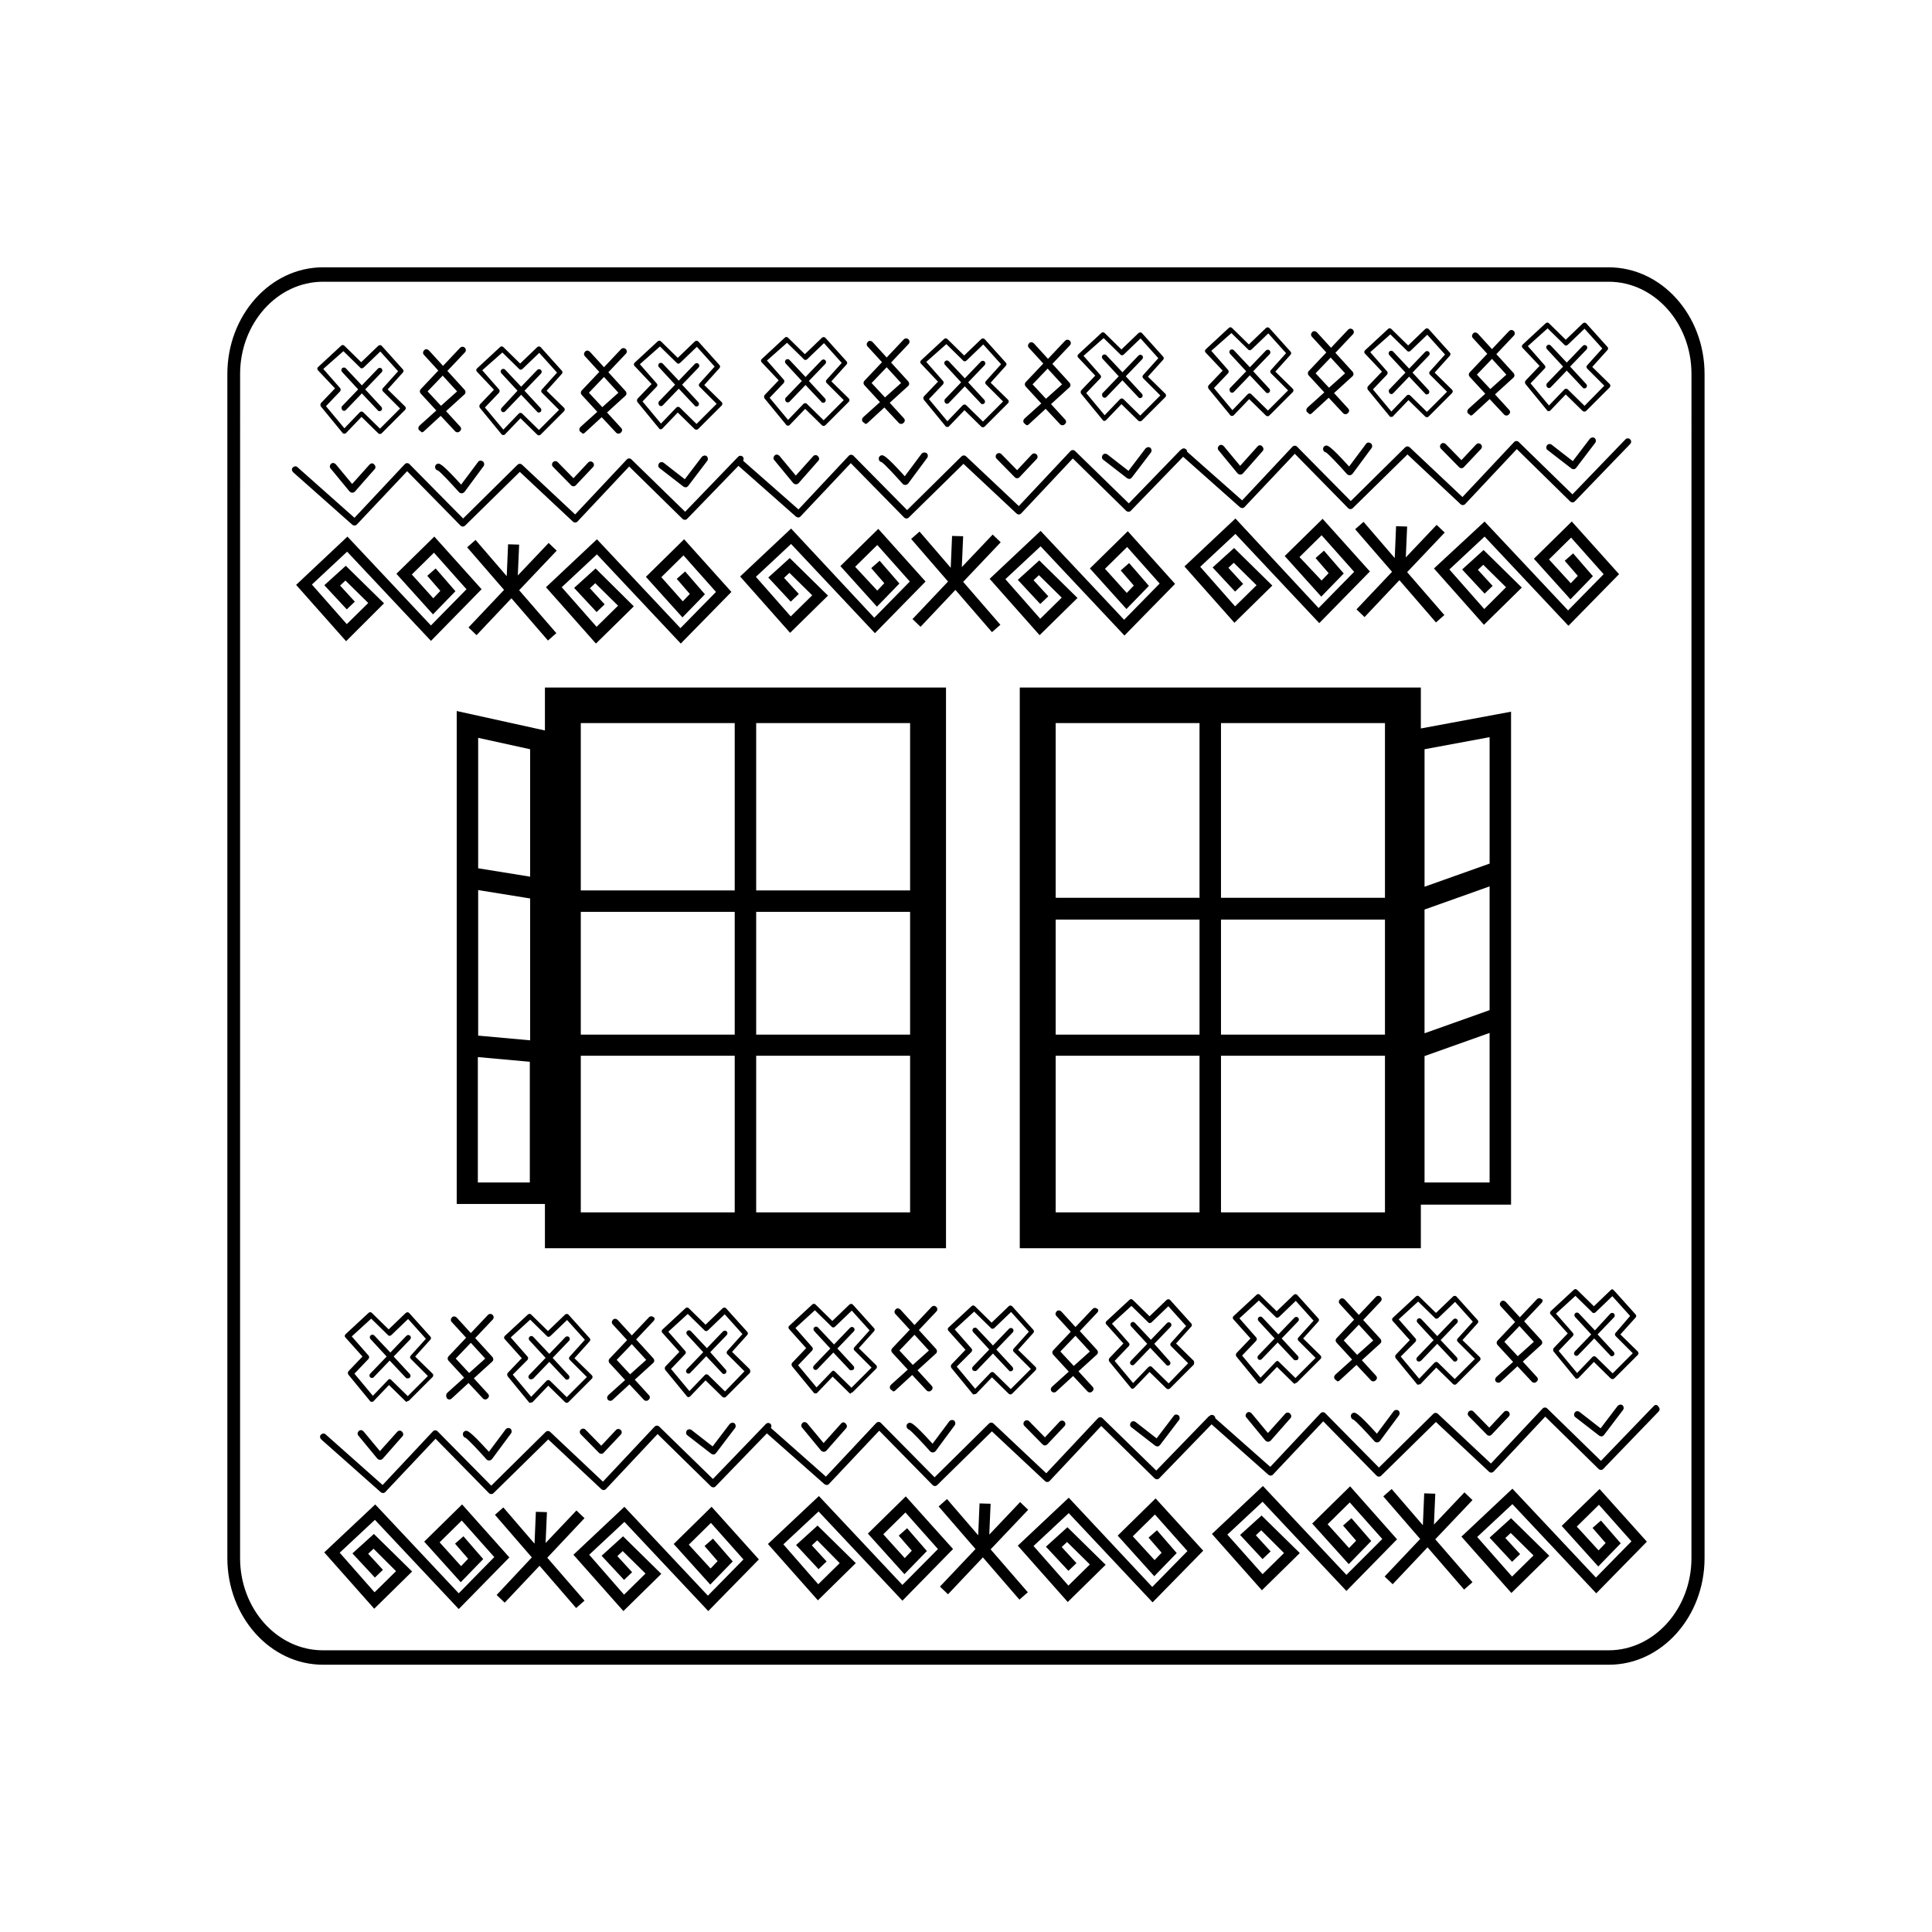
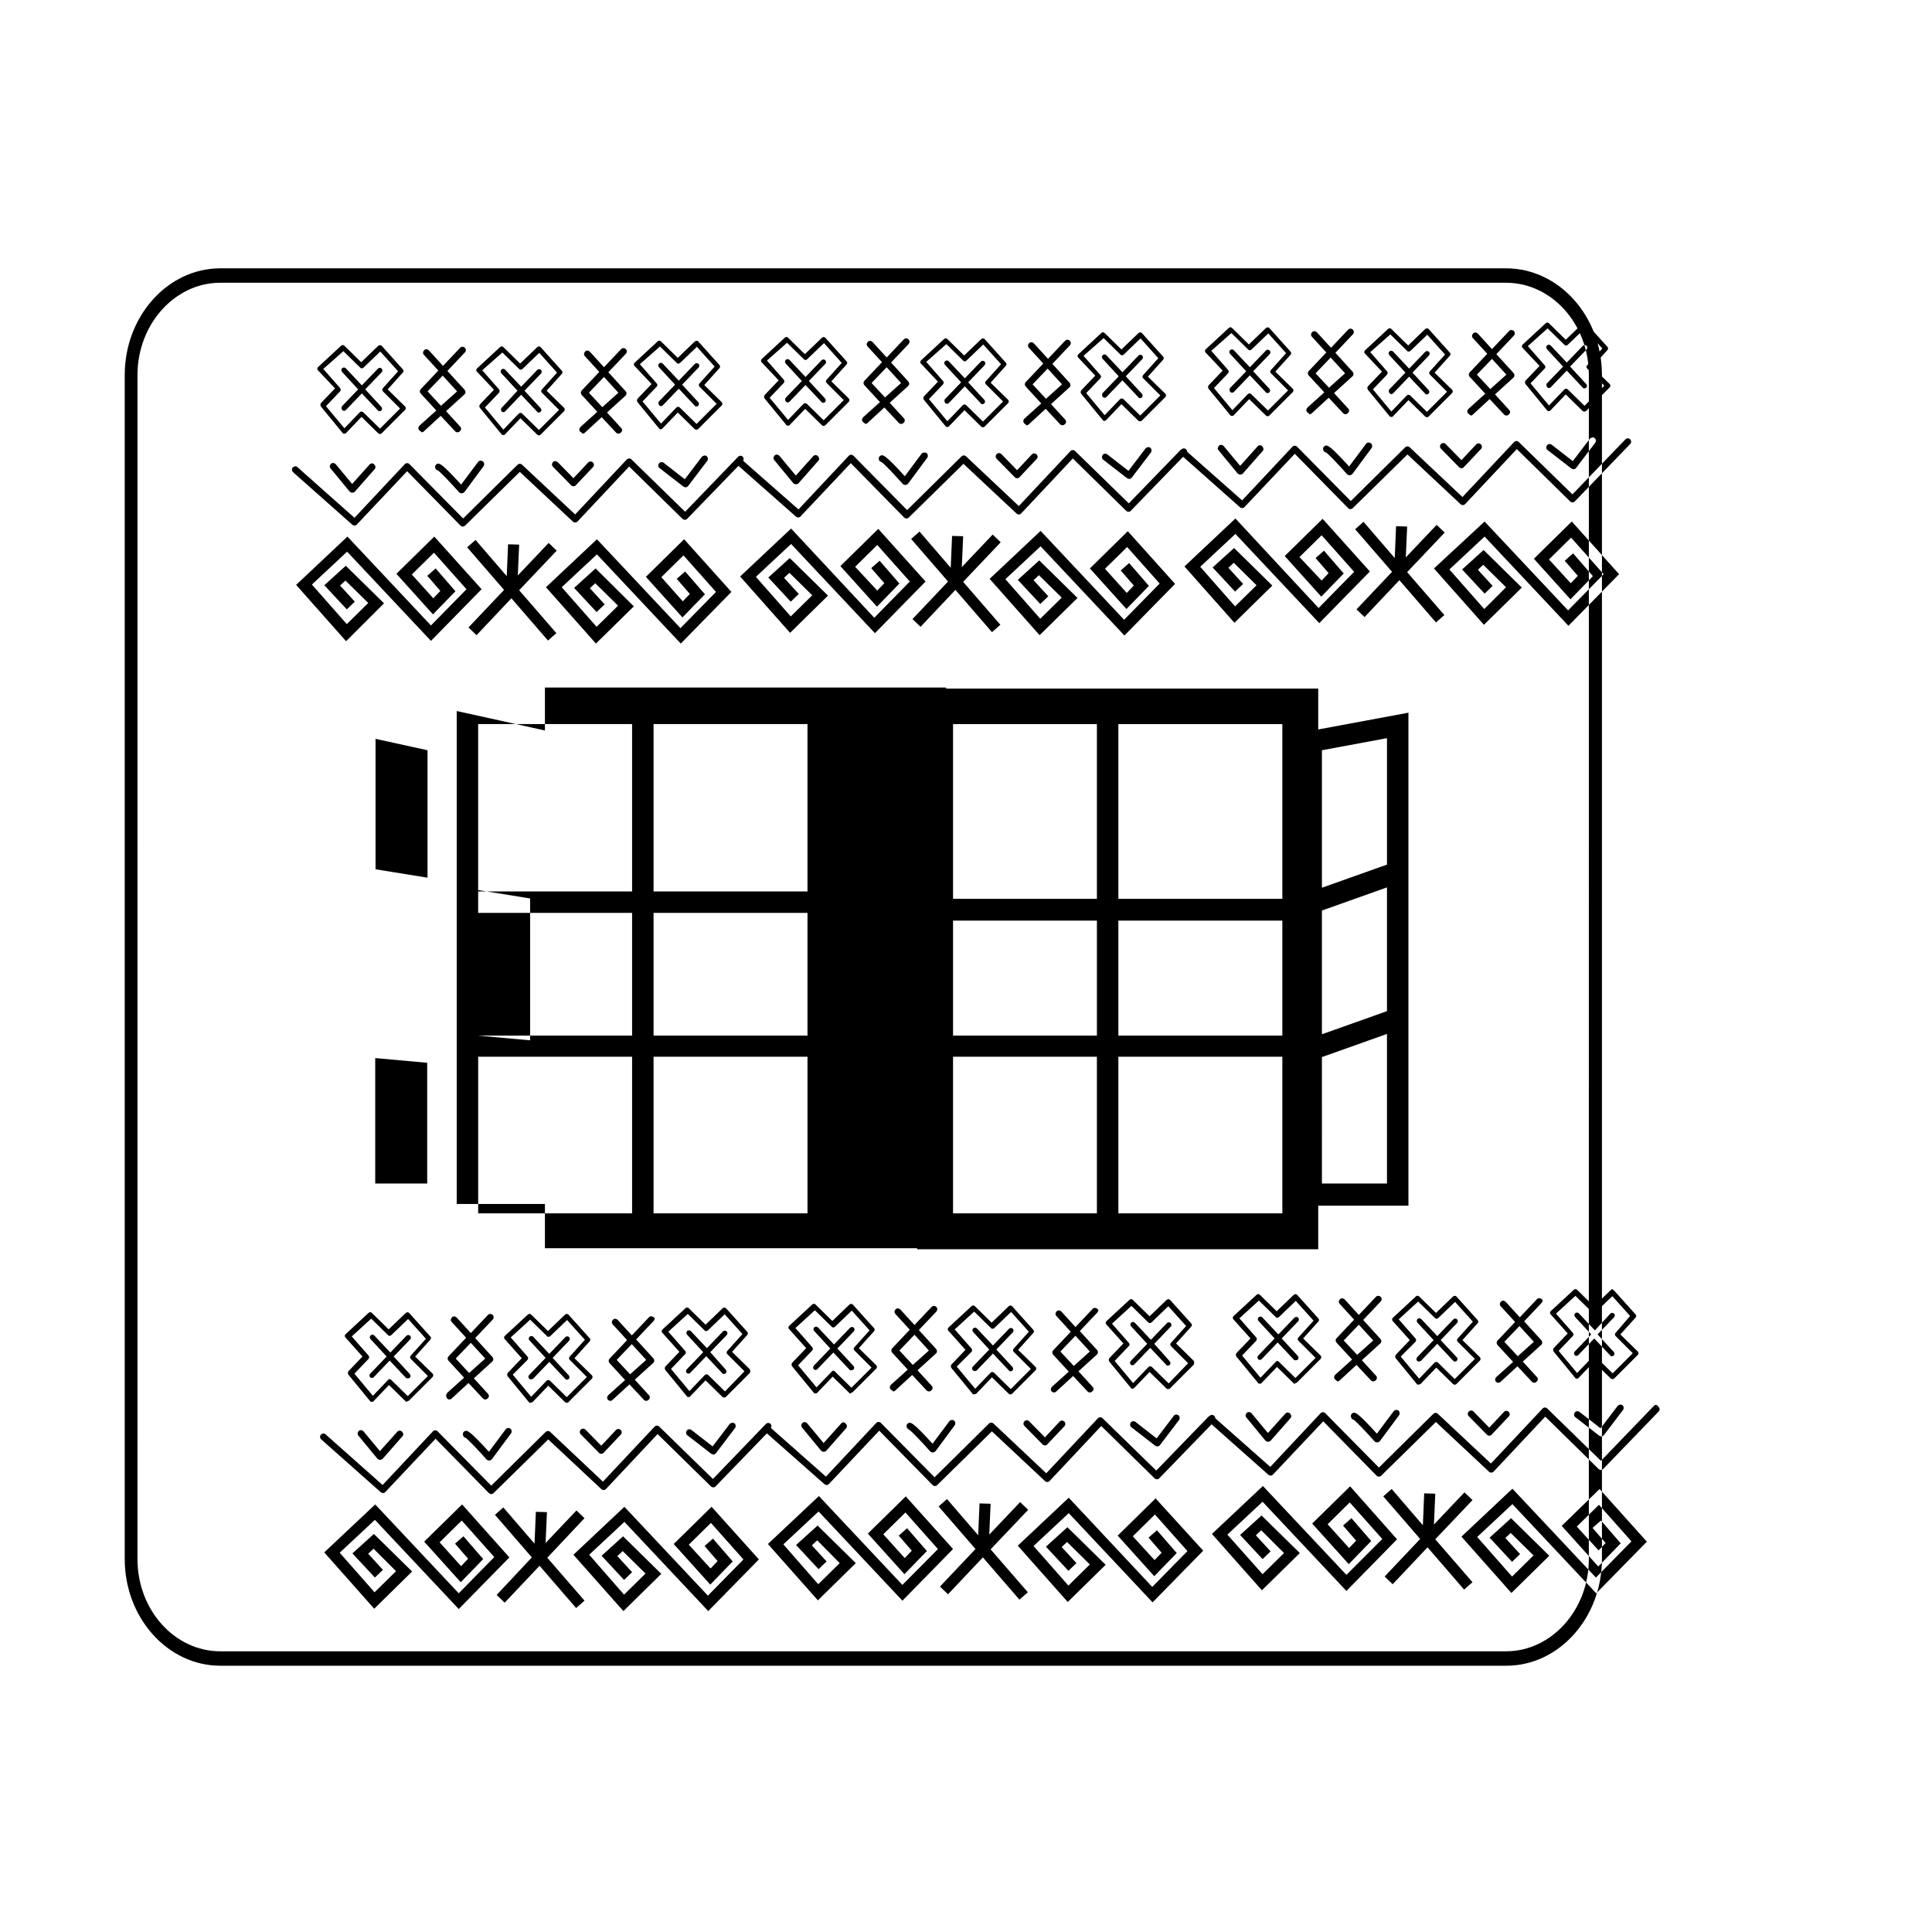
<svg xmlns="http://www.w3.org/2000/svg" fill="#000000" width="800px" height="800px" version="1.1" viewBox="144 144 512 512">
-   <path d="m235.72 313.93-13.242-14.93 13.598-12.797 22.129 23.551 9.422-9.598-8.621-9.688-5.867 5.777 5.688 6.309 1.867-1.957-3.465-4 2.223-1.957 5.242 6.043-5.953 6.133-9.688-10.754 10.043-9.863 12.531 13.953-13.418 13.688-22.219-23.641-9.332 8.711 9.242 10.488 5.688-5.598-6.043-5.953-1.422 1.332 3.91 4.266-2.133 2.043-5.953-6.398 5.688-5.156 10.133 9.953zm83.539-16.973 5.867-5.777 8.621 9.688-9.422 9.598-22.129-23.551-13.508 12.707 13.242 14.93 10.043-9.863-10.133-10.043-5.688 5.156 5.953 6.398 2.133-2.043-3.91-4.266 1.422-1.332 6.043 5.953-5.688 5.598-9.242-10.488 9.332-8.711 22.219 23.641 13.418-13.688-12.531-13.953-10.129 9.957 9.688 10.754 5.953-6.133-5.242-6.043-2.223 1.957 3.465 4-1.867 1.957zm-40.613-8.711-0.355 8.441-8.266-9.598-2.223 1.957 9.777 11.285-9.422 9.953 2.133 2.043 9.242-9.777 9.688 11.199 2.223-1.957-9.863-11.375 9.953-10.488-2.133-2.043-8.176 8.621 0.355-8.176zm-40.703-4.977c0.266 0 0.445-0.09 0.621-0.266l13.332-14.129 14.129 14.398c0.355 0.355 0.891 0.355 1.246 0l14.484-14.219 14.043 13.152c0.355 0.355 0.891 0.355 1.246 0l13.688-14.574 14.129 13.863c0.18 0.18 0.445 0.266 0.621 0.266 0.266 0 0.445-0.09 0.621-0.266l13.598-14.043 15.195 13.418c0.18 0.18 0.355 0.18 0.621 0.266 0.266 0 0.445-0.09 0.621-0.266l13.332-14.129 14.129 14.398c0.355 0.355 0.891 0.355 1.246 0l14.484-14.219 14.043 13.152c0.355 0.355 0.891 0.355 1.246 0l13.688-14.574 14.129 13.863c0.18 0.18 0.445 0.266 0.621 0.266 0.266 0 0.445-0.09 0.621-0.266l13.863-14.309 15.02 13.332c0.18 0.18 0.355 0.18 0.621 0.266 0.266 0 0.445-0.09 0.621-0.266l13.332-14.129 14.129 14.398c0.355 0.355 0.891 0.355 1.246 0l14.484-14.219 14.043 13.152c0.355 0.355 0.891 0.355 1.246 0l13.688-14.574 14.129 13.863c0.18 0.18 0.445 0.266 0.621 0.266 0.266 0 0.445-0.09 0.621-0.266l14.664-15.195c0.355-0.355 0.355-0.891 0-1.246-0.355-0.355-0.891-0.355-1.246 0l-14.043 14.574-14.219-13.863c-0.18-0.18-0.355-0.266-0.621-0.266s-0.445 0.09-0.621 0.266l-13.688 14.574-13.953-13.152c-0.355-0.355-0.891-0.355-1.246 0l-14.398 14.219-14.219-14.398c-0.18-0.18-0.355-0.266-0.621-0.266s-0.445 0.09-0.621 0.266l-13.332 14.219-14.574-12.887c0-0.266-0.09-0.445-0.266-0.621-0.355-0.355-0.891-0.355-1.246 0l-0.09 0.09c-0.09 0.09-0.18 0.09-0.266 0.09-0.09 0.09 0 0.18-0.09 0.18l-13.5 13.945-14.219-13.863c-0.18-0.18-0.355-0.266-0.621-0.266-0.266 0-0.445 0.09-0.621 0.266l-13.688 14.574-13.953-13.152c-0.355-0.355-0.891-0.355-1.246 0l-14.398 14.219-14.219-14.398c-0.18-0.18-0.355-0.266-0.621-0.266s-0.445 0.09-0.621 0.266l-13.332 14.219-14.66-12.887c0.18-0.355 0.18-0.801-0.09-1.066-0.355-0.355-0.891-0.355-1.246 0l-14.039 14.574-14.219-13.863c-0.18-0.18-0.355-0.266-0.621-0.266s-0.445 0.09-0.621 0.266l-13.688 14.574-14.043-13.152c-0.355-0.355-0.891-0.355-1.246 0l-14.398 14.219-14.219-14.398c-0.18-0.18-0.355-0.266-0.621-0.266s-0.445 0.09-0.621 0.266l-13.332 14.219-15.109-13.418c-0.355-0.355-0.891-0.266-1.246 0.09-0.355 0.355-0.266 0.891 0.09 1.246l15.73 13.953c0.18 0.086 0.359 0.176 0.535 0.176zm4-16.172-4.621 5.156-4.356-5.242c-0.355-0.355-0.891-0.445-1.246-0.09s-0.445 0.891-0.09 1.246l4.977 6.043c0.18 0.18 0.445 0.355 0.711 0.355s0.535-0.09 0.711-0.266l5.242-5.953c0.355-0.355 0.266-0.891-0.09-1.246-0.348-0.449-0.883-0.359-1.238-0.004zm28.707-0.625-4.445 5.953c-5.242-5.777-5.777-5.688-6.309-5.512-0.445 0.18-0.711 0.621-0.535 1.156 0.09 0.355 0.355 0.535 0.711 0.621 0.711 0.445 3.379 3.289 5.598 5.777 0.18 0.18 0.445 0.266 0.621 0.266h0.09c0.266 0 0.535-0.18 0.711-0.355l5.066-6.844c0.266-0.355 0.18-0.977-0.18-1.246-0.531-0.348-1.062-0.258-1.328 0.184zm19.906 0c-0.355 0.355-0.355 0.891 0 1.246l4.801 4.887c0.18 0.18 0.355 0.266 0.621 0.266 0.266 0 0.445-0.09 0.621-0.266l4.531-4.801c0.355-0.355 0.355-0.891 0-1.246-0.355-0.355-0.891-0.355-1.246 0l-3.91 4.176-4.176-4.266c-0.355-0.352-0.887-0.352-1.242 0.004zm39.457-1.422-4.531 5.953-5.598-4.356c-0.355-0.266-0.977-0.266-1.246 0.18-0.266 0.355-0.266 0.977 0.18 1.246l6.309 4.887c0.18 0.09 0.355 0.18 0.535 0.18h0.09c0.266 0 0.445-0.18 0.621-0.355l5.066-6.664c0.266-0.355 0.18-0.977-0.18-1.246-0.355-0.266-0.891-0.18-1.246 0.176zm-101.76-22.926c-0.266-0.266-0.18-0.711 0.09-0.891l6.043-5.598c0.266-0.266 0.621-0.266 0.891 0l4.445 4.356 4.531-4.356c0.09-0.09 0.355-0.18 0.445-0.18 0.18 0 0.355 0.09 0.445 0.18l5.598 6.223c0.266 0.266 0.266 0.621 0 0.891l-4 4.445 4.621 4.531c0.09 0.09 0.18 0.266 0.18 0.445 0 0.18-0.09 0.355-0.18 0.445l-6.223 6.223c-0.09 0.09-0.266 0.18-0.445 0.18-0.18 0-0.355-0.09-0.445-0.18l-4.445-4.356-4.09 4.266c-0.09 0.18-0.355 0.18-0.535 0.18-0.18 0-0.355-0.09-0.445-0.266l-5.688-6.934c-0.18-0.266-0.18-0.621 0-0.891l3.734-3.91zm1.422-0.355 4.445 5.066c0.266 0.266 0.18 0.621 0 0.891l-3.734 3.91 4.887 5.867 4.09-4.266c0.09-0.09 0.266-0.18 0.445-0.18 0.18 0 0.355 0.09 0.445 0.18l4.445 4.356 5.332-5.332-4.531-4.531c-0.266-0.266-0.266-0.621 0-0.891l4-4.445-4.711-5.242-4.445 4.266c-0.266 0.266-0.711 0.266-0.891 0l-4.445-4.356zm5.066 10.93c0.09 0.09 0.266 0.18 0.445 0.18s0.355-0.09 0.445-0.18l4.266-4.445 4.266 4.531c0.09 0.18 0.266 0.18 0.445 0.18s0.355-0.09 0.445-0.18c0.266-0.266 0.266-0.711 0-0.977l-4.266-4.621 4.356-4.531c0.266-0.266 0.266-0.711 0-0.977s-0.711-0.266-0.977 0l-4.266 4.445-4.266-4.531c-0.266-0.266-0.711-0.266-0.977 0s-0.266 0.711 0 0.977l4.266 4.621-4.356 4.531c-0.094 0.266-0.094 0.711 0.172 0.977zm35.637-10.219c-0.266-0.266-0.18-0.711 0.09-0.891l6.043-5.598c0.266-0.266 0.621-0.266 0.891 0l4.445 4.356 4.531-4.356c0.09-0.09 0.266-0.18 0.445-0.18 0.18 0 0.355 0.09 0.445 0.18l5.598 6.223c0.266 0.266 0.266 0.621 0 0.891l-4 4.445 4.621 4.531c0.09 0.09 0.18 0.266 0.18 0.445 0 0.18-0.09 0.355-0.18 0.445l-6.223 6.223c-0.09 0.09-0.266 0.18-0.445 0.18-0.18 0-0.355-0.09-0.445-0.18l-4.445-4.356-4.09 4.266c-0.09 0.18-0.266 0.18-0.535 0.18-0.18 0-0.355-0.09-0.445-0.266l-5.688-6.934c-0.18-0.266-0.18-0.621 0-0.891l3.734-3.91zm1.422-0.355 4.445 5.066c0.266 0.266 0.18 0.621 0 0.891l-3.734 3.91 4.887 5.867 4.09-4.266c0.09-0.09 0.266-0.18 0.445-0.18 0.18 0 0.355 0.09 0.445 0.18l4.445 4.356 5.332-5.332-4.531-4.531c-0.266-0.266-0.266-0.621 0-0.891l4-4.445-4.711-5.242-4.445 4.266c-0.266 0.266-0.711 0.266-0.891 0l-4.445-4.356zm5.156 10.93c0.09 0.09 0.266 0.18 0.445 0.18 0.18 0 0.355-0.09 0.445-0.18l4.266-4.445 4.266 4.531c0.09 0.18 0.266 0.18 0.445 0.18 0.18 0 0.355-0.09 0.445-0.18 0.266-0.266 0.266-0.711 0-0.977l-4.266-4.621 4.356-4.531c0.266-0.266 0.266-0.711 0-0.977s-0.711-0.266-0.977 0l-4.266 4.445-4.266-4.531c-0.266-0.266-0.711-0.266-0.977 0-0.266 0.266-0.266 0.711 0 0.977l4.266 4.621-4.184 4.531c-0.266 0.266-0.266 0.711 0 0.977zm35.191-12.086c-0.266-0.266-0.18-0.711 0.09-0.891l6.043-5.598c0.266-0.266 0.621-0.266 0.891 0l4.445 4.356 4.531-4.356c0.09-0.09 0.355-0.18 0.445-0.18 0.18 0 0.355 0.09 0.445 0.18l5.598 6.223c0.266 0.266 0.266 0.621 0 0.891l-4 4.445 4.621 4.531c0.09 0.09 0.18 0.266 0.18 0.445 0 0.18-0.09 0.355-0.18 0.445l-6.223 6.223c-0.266 0.266-0.711 0.266-0.977 0l-4.445-4.356-4.09 4.266c-0.09 0.09-0.266 0.18-0.445 0.18s-0.355-0.09-0.445-0.266l-5.688-6.934c-0.18-0.266-0.18-0.621 0-0.891l3.734-3.91zm1.422-0.445 4.445 5.066c0.266 0.266 0.266 0.621 0 0.891l-3.734 3.91 4.887 5.867 4.09-4.266c0.09-0.09 0.266-0.18 0.445-0.18s0.355 0.09 0.445 0.18l4.445 4.356 5.332-5.332-4.531-4.531c-0.266-0.266-0.266-0.621 0-0.891l4-4.445-4.711-5.242-4.445 4.266c-0.266 0.266-0.711 0.266-0.891 0l-4.445-4.356zm5.156 10.93c0.09 0.09 0.266 0.18 0.445 0.18s0.355-0.09 0.445-0.18l4.266-4.445 4.266 4.531c0.09 0.18 0.266 0.18 0.445 0.18s0.355-0.09 0.445-0.18c0.266-0.266 0.266-0.711 0-0.977l-4.266-4.621 4.356-4.531c0.266-0.266 0.266-0.711 0-0.977-0.266-0.266-0.711-0.266-0.977 0l-4.266 4.445-4.266-4.531c-0.266-0.266-0.711-0.266-0.977 0s-0.266 0.711 0 0.977l4.266 4.621-4.356 4.531c-0.094 0.266-0.094 0.711 0.172 0.977zm-63.633 6.578c-0.355-0.355-0.266-0.891 0.09-1.246l4.445-4-4.09-4.445c-0.355-0.355-0.355-0.891 0-1.246l4.621-4.887-3.82-4.176c-0.355-0.355-0.266-0.891 0.09-1.246 0.355-0.355 0.891-0.266 1.246 0.09l3.734 4.09 4.531-4.801c0.355-0.355 0.891-0.355 1.246 0 0.355 0.355 0.355 0.891 0 1.246l-4.621 4.887 4.531 4.977c0.18 0.18 0.266 0.445 0.266 0.621 0 0.266-0.09 0.445-0.266 0.621l-4.887 4.445 3.734 4.09c0.355 0.355 0.355 0.891-0.09 1.246-0.18 0.18-0.355 0.266-0.621 0.266s-0.445-0.09-0.621-0.266l-3.82-4.09-4.445 4.09c-0.18 0.18-0.355 0.266-0.621 0.266-0.188-0.266-0.453-0.355-0.633-0.531zm5.777-6.488 4.266-3.82-3.82-4.176-4 4.176zm36.883 6.844c-0.355-0.355-0.266-0.891 0.09-1.246l4.445-4-4.09-4.445c-0.355-0.355-0.355-0.891 0-1.246l4.621-4.887-3.82-4.176c-0.355-0.355-0.266-0.891 0.09-1.246 0.355-0.355 0.891-0.266 1.246 0.09l3.734 4.09 4.531-4.801c0.355-0.355 0.891-0.355 1.246 0 0.355 0.355 0.355 0.891 0 1.246l-4.621 4.887 4.531 4.977c0.18 0.18 0.266 0.445 0.266 0.621 0 0.266-0.09 0.445-0.266 0.621l-4.887 4.445 3.734 4.09c0.355 0.355 0.355 0.891-0.09 1.246-0.18 0.18-0.355 0.266-0.621 0.266s-0.445-0.09-0.621-0.266l-3.82-4.09-4.445 4.09c-0.18 0.18-0.355 0.266-0.621 0.266-0.191-0.266-0.457-0.355-0.633-0.531zm5.863-6.488 4.266-3.82-3.82-4.176-4 4.176zm67.008 42.305 5.867-5.777 8.621 9.688-9.422 9.598-22.039-23.641-13.508 12.707 13.242 14.93 10.043-9.863-10.133-9.953-5.688 5.156 5.953 6.398 2.133-2.043-3.91-4.266 1.422-1.332 6.043 5.953-5.688 5.598-9.242-10.488 9.332-8.711 22.219 23.641 13.418-13.688-12.531-13.953-10.043 9.863 9.688 10.754 5.953-6.133-5.242-6.043-2.223 1.957 3.465 4-1.867 1.957zm66.211 0.531 5.867-5.777 8.621 9.688-9.422 9.598-22.129-23.551-13.508 12.707 13.242 14.93 10.043-9.863-10.133-9.953-5.688 5.156 5.953 6.398 2.133-2.043-3.91-4.266 1.422-1.332 6.043 5.953-5.688 5.598-9.242-10.488 9.332-8.711 22.219 23.641 13.418-13.688-12.531-13.953-10.043 9.863 9.688 10.754 5.953-6.133-5.242-6.043-2.223 1.957 3.465 4-1.867 1.957zm-40.527-8.707-0.355 8.441-8.266-9.598-2.223 1.957 9.777 11.285-9.418 9.953 2.133 2.043 9.242-9.777 9.688 11.199 2.223-1.957-9.863-11.375 9.953-10.488-2.133-2.043-8.176 8.621 0.355-8.176zm-36.789-21.152-4.621 5.156-4.356-5.242c-0.355-0.355-0.891-0.445-1.246-0.09-0.355 0.355-0.445 0.891-0.09 1.246l4.977 6.043c0.18 0.18 0.445 0.355 0.711 0.355s0.535-0.09 0.711-0.266l5.242-5.953c0.355-0.355 0.266-0.891-0.09-1.246-0.352-0.359-0.883-0.359-1.238-0.004zm28.703-0.621-4.445 5.953c-5.242-5.777-5.777-5.688-6.309-5.512-0.445 0.18-0.711 0.621-0.535 1.156 0.09 0.355 0.355 0.535 0.711 0.621 0.711 0.445 3.379 3.289 5.598 5.777 0.18 0.18 0.445 0.266 0.621 0.266h0.09c0.266 0 0.535-0.18 0.711-0.355l5.066-6.844c0.266-0.355 0.18-0.977-0.18-1.246-0.438-0.262-1.062-0.172-1.328 0.184zm19.906 0.086c-0.355 0.355-0.355 0.891 0 1.246l4.801 4.887c0.18 0.18 0.355 0.266 0.621 0.266s0.445-0.09 0.621-0.266l4.531-4.801c0.355-0.355 0.355-0.891 0-1.246s-0.891-0.355-1.246 0l-3.91 4.176-4.176-4.266c-0.352-0.352-0.887-0.352-1.242 0.004zm39.461-1.512-4.531 5.953-5.598-4.356c-0.355-0.266-0.977-0.266-1.246 0.18-0.266 0.355-0.266 0.977 0.18 1.246l6.309 4.887c0.18 0.09 0.355 0.18 0.535 0.18h0.09c0.266 0 0.445-0.18 0.621-0.355l5.066-6.664c0.266-0.355 0.18-0.977-0.18-1.246-0.359-0.266-0.891-0.18-1.246 0.176zm-101.76-22.836c-0.266-0.266-0.18-0.711 0.09-0.891l6.043-5.598c0.266-0.266 0.621-0.266 0.891 0l4.445 4.356 4.531-4.356c0.09-0.09 0.355-0.18 0.445-0.18 0.18 0 0.355 0.09 0.445 0.18l5.598 6.223c0.266 0.266 0.266 0.621 0 0.891l-4 4.445 4.621 4.531c0.09 0.09 0.18 0.266 0.18 0.445 0 0.18-0.09 0.355-0.18 0.445l-6.223 6.223c-0.09 0.09-0.266 0.18-0.445 0.18-0.18 0-0.355-0.09-0.445-0.18l-4.445-4.356-4.09 4.266c-0.09 0.18-0.355 0.18-0.535 0.18-0.18 0-0.355-0.09-0.445-0.266l-5.688-6.934c-0.18-0.266-0.18-0.621 0-0.891l3.734-3.91zm1.422-0.445 4.445 5.066c0.266 0.266 0.18 0.621 0 0.891l-3.734 3.91 4.887 5.867 4.09-4.266c0.09-0.09 0.266-0.18 0.445-0.18 0.18 0 0.355 0.09 0.445 0.18l4.445 4.356 5.332-5.332-4.531-4.531c-0.266-0.266-0.266-0.621 0-0.891l4-4.445-4.711-5.242-4.445 4.266c-0.266 0.266-0.711 0.266-0.891 0l-4.445-4.356zm5.066 10.93c0.09 0.09 0.266 0.18 0.445 0.18s0.355-0.09 0.445-0.18l4.266-4.445 4.266 4.531c0.09 0.18 0.266 0.18 0.445 0.18s0.355-0.09 0.445-0.18c0.266-0.266 0.266-0.711 0-0.977l-4.266-4.621 4.356-4.531c0.266-0.266 0.266-0.711 0-0.977s-0.711-0.266-0.977 0l-4.266 4.445-4.266-4.531c-0.266-0.266-0.711-0.266-0.977 0-0.266 0.266-0.266 0.711 0 0.977l4.266 4.621-4.356 4.531c-0.098 0.355-0.098 0.711 0.172 0.977zm35.727-10.129c-0.266-0.266-0.18-0.711 0.09-0.891l6.043-5.598c0.266-0.266 0.621-0.266 0.891 0l4.445 4.356 4.531-4.356c0.09-0.09 0.266-0.18 0.445-0.18 0.18 0 0.355 0.09 0.445 0.18l5.598 6.223c0.266 0.266 0.266 0.621 0 0.891l-4 4.445 4.621 4.531c0.09 0.09 0.18 0.266 0.18 0.445s-0.09 0.355-0.18 0.445l-6.223 6.223c-0.09 0.09-0.266 0.18-0.445 0.18-0.18 0-0.355-0.09-0.445-0.18l-4.445-4.356-4.09 4.266c-0.09 0.18-0.266 0.18-0.535 0.18-0.18 0-0.355-0.09-0.445-0.266l-5.688-6.934c-0.18-0.266-0.18-0.621 0-0.891l3.734-3.91zm1.422-0.445 4.445 5.066c0.266 0.266 0.18 0.621 0 0.891l-3.734 3.91 4.887 5.867 4.09-4.266c0.09-0.09 0.266-0.18 0.445-0.18 0.18 0 0.355 0.09 0.445 0.18l4.445 4.356 5.332-5.332-4.531-4.531c-0.266-0.266-0.266-0.621 0-0.891l4-4.445-4.711-5.242-4.445 4.266c-0.266 0.266-0.711 0.266-0.891 0l-4.445-4.356zm5.062 10.93c0.09 0.09 0.266 0.18 0.445 0.18 0.18 0 0.355-0.09 0.445-0.18l4.266-4.445 4.266 4.531c0.09 0.18 0.266 0.18 0.445 0.18 0.18 0 0.355-0.09 0.445-0.18 0.266-0.266 0.266-0.711 0-0.977l-4.266-4.621 4.356-4.531c0.266-0.266 0.266-0.711 0-0.977s-0.711-0.266-0.977 0l-4.266 4.445-4.266-4.531c-0.266-0.266-0.711-0.266-0.977 0s-0.266 0.711 0 0.977l4.266 4.621-4.356 4.531c-0.094 0.266-0.094 0.711 0.172 0.977zm35.195-12.086c-0.266-0.266-0.18-0.711 0.09-0.891l6.043-5.598c0.266-0.266 0.621-0.266 0.891 0l4.445 4.356 4.531-4.356c0.09-0.09 0.355-0.18 0.445-0.18 0.18 0 0.355 0.09 0.445 0.18l5.598 6.223c0.266 0.266 0.266 0.621 0 0.891l-4 4.445 4.621 4.531c0.09 0.09 0.18 0.266 0.18 0.445 0 0.18-0.09 0.355-0.18 0.445l-6.223 6.223c-0.266 0.266-0.711 0.266-0.977 0l-4.445-4.356-4.09 4.266c-0.09 0.09-0.266 0.18-0.445 0.18s-0.355-0.09-0.445-0.266l-5.688-6.934c-0.18-0.266-0.18-0.621 0-0.891l3.734-3.91zm1.422-0.445 4.445 5.066c0.266 0.266 0.266 0.621 0 0.891l-3.734 3.91 4.887 5.867 4.09-4.266c0.09-0.09 0.266-0.18 0.445-0.18s0.355 0.09 0.445 0.18l4.445 4.356 5.332-5.332-4.531-4.531c-0.266-0.266-0.266-0.621 0-0.891l4-4.445-4.711-5.242-4.445 4.266c-0.266 0.266-0.711 0.266-0.891 0l-4.445-4.356zm5.152 10.934c0.09 0.09 0.266 0.18 0.445 0.18 0.18 0 0.355-0.09 0.445-0.18l4.266-4.445 4.266 4.531c0.09 0.18 0.266 0.18 0.445 0.18 0.18 0 0.355-0.09 0.445-0.18 0.266-0.266 0.266-0.711 0-0.977l-4.266-4.621 4.356-4.531c0.266-0.266 0.266-0.711 0-0.977-0.266-0.266-0.711-0.266-0.977 0l-4.266 4.445-4.266-4.531c-0.266-0.266-0.711-0.266-0.977 0s-0.266 0.711 0 0.977l4.266 4.621-4.356 4.531c-0.094 0.352-0.094 0.707 0.172 0.977zm-63.629 6.574c-0.355-0.355-0.266-0.891 0.09-1.246l4.445-4-4.09-4.445c-0.355-0.355-0.355-0.891 0-1.246l4.621-4.887-3.82-4.176c-0.355-0.355-0.266-0.891 0.09-1.246 0.355-0.355 0.891-0.266 1.246 0.09l3.734 4.09 4.531-4.801c0.355-0.355 0.891-0.355 1.246 0s0.355 0.891 0 1.246l-4.621 4.887 4.531 4.977c0.18 0.18 0.266 0.445 0.266 0.621 0 0.266-0.09 0.445-0.266 0.621l-4.887 4.445 3.734 4.09c0.355 0.355 0.355 0.891-0.09 1.246-0.18 0.18-0.355 0.266-0.621 0.266s-0.445-0.09-0.621-0.266l-3.82-4.09-4.445 4.09c-0.18 0.18-0.355 0.266-0.621 0.266-0.191-0.266-0.457-0.352-0.633-0.531zm5.863-6.488 4.266-3.82-3.82-4.176-4 4.176zm36.883 6.844c-0.355-0.355-0.266-0.891 0.09-1.246l4.445-4-4.09-4.445c-0.355-0.355-0.355-0.891 0-1.246l4.621-4.887-3.82-4.176c-0.355-0.355-0.266-0.891 0.09-1.246 0.355-0.355 0.891-0.266 1.246 0.09l3.734 4.09 4.531-4.801c0.355-0.355 0.891-0.355 1.246 0s0.355 0.891 0 1.246l-4.621 4.887 4.531 4.977c0.18 0.18 0.266 0.445 0.266 0.621 0 0.266-0.09 0.445-0.266 0.621l-4.887 4.445 3.734 4.09c0.355 0.355 0.355 0.891-0.09 1.246-0.18 0.18-0.355 0.266-0.621 0.266s-0.445-0.09-0.621-0.266l-3.82-4.09-4.445 4.09c-0.18 0.18-0.355 0.266-0.621 0.266-0.277-0.266-0.457-0.352-0.633-0.531zm5.777-6.488 4.266-3.82-3.82-4.176-4 4.176zm67.184 41.949 5.867-5.777 8.621 9.688-9.422 9.598-22.039-23.73-13.508 12.707 13.242 14.93 10.043-9.863-10.133-9.953-5.688 5.156 5.953 6.398 2.133-2.043-3.91-4.266 1.422-1.332 6.043 5.953-5.688 5.598-9.242-10.488 9.332-8.711 22.219 23.641 13.418-13.688-12.531-13.953-10.043 9.863 9.688 10.754 5.953-6.133-5.242-6.043-2.223 1.957 3.465 4-1.867 1.957zm84.695 4.531-12.531-13.953-10.043 9.867 9.688 10.754 5.953-6.133-5.242-6.043-2.223 1.957 3.465 4-1.867 1.957-5.777-6.309 5.867-5.777 8.621 9.688-9.422 9.598-22.129-23.551-13.414 12.434 13.242 14.93 10.043-9.863-10.133-9.953-5.688 5.156 5.953 6.398 2.133-2.043-3.91-4.266 1.422-1.332 6.043 5.953-5.777 5.773-9.242-10.488 9.332-8.711 22.219 23.641zm-59.098-12.707-0.355 8.441-8.266-9.598-2.223 1.957 9.777 11.285-9.422 9.953 2.133 2.043 9.242-9.777 9.688 11.199 2.223-1.957-9.863-11.371 9.953-10.488-2.133-2.043-8.176 8.621 0.355-8.176zm-36.703-21.152-4.621 5.156-4.356-5.242c-0.355-0.355-0.891-0.445-1.246-0.09-0.355 0.355-0.445 0.891-0.09 1.246l4.977 6.043c0.18 0.18 0.445 0.355 0.711 0.355 0.266 0 0.535-0.09 0.711-0.266l5.242-5.953c0.355-0.355 0.266-0.891-0.09-1.246-0.352-0.449-0.973-0.359-1.238-0.004zm28.703-0.621-4.445 5.953c-5.242-5.777-5.777-5.688-6.309-5.512-0.445 0.18-0.711 0.621-0.535 1.156 0.09 0.355 0.355 0.535 0.711 0.621 0.711 0.445 3.379 3.289 5.598 5.777 0.18 0.18 0.445 0.266 0.621 0.266h0.09c0.266 0 0.535-0.18 0.711-0.355l5.066-6.844c0.266-0.355 0.18-0.977-0.18-1.246-0.527-0.352-1.062-0.262-1.328 0.184zm19.906 0c-0.355 0.355-0.355 0.891 0 1.246l4.801 4.887c0.18 0.18 0.355 0.266 0.621 0.266 0.266 0 0.445-0.09 0.621-0.266l4.531-4.801c0.355-0.355 0.355-0.891 0-1.246-0.355-0.355-0.891-0.355-1.246 0l-3.91 4.176-4.176-4.266c-0.352-0.352-0.973-0.352-1.242 0.004zm39.461-1.422-4.531 5.953-5.598-4.356c-0.355-0.266-0.977-0.266-1.246 0.18-0.266 0.355-0.266 0.977 0.18 1.246l6.309 4.887c0.18 0.09 0.355 0.18 0.535 0.18h0.09c0.266 0 0.445-0.18 0.621-0.355l5.066-6.664c0.266-0.355 0.18-0.977-0.18-1.246s-0.891-0.18-1.246 0.176zm-101.85-22.84c-0.266-0.266-0.18-0.711 0.09-0.891l6.043-5.598c0.266-0.266 0.621-0.266 0.891 0l4.445 4.356 4.531-4.356c0.09-0.09 0.355-0.18 0.445-0.18 0.18 0 0.355 0.09 0.445 0.18l5.598 6.223c0.266 0.266 0.266 0.621 0 0.891l-4 4.445 4.621 4.531c0.09 0.09 0.18 0.266 0.18 0.445 0 0.18-0.09 0.355-0.18 0.445l-6.223 6.223c-0.09 0.09-0.266 0.18-0.445 0.18s-0.355-0.09-0.445-0.18l-4.445-4.356-4.09 4.266c-0.09 0.18-0.355 0.18-0.535 0.18s-0.355-0.09-0.445-0.266l-5.688-6.934c-0.18-0.266-0.18-0.621 0-0.891l3.734-3.91zm1.512-0.445 4.445 5.066c0.266 0.266 0.18 0.621 0 0.891l-3.734 3.91 4.887 5.867 4.09-4.266c0.09-0.09 0.266-0.18 0.445-0.18s0.355 0.09 0.445 0.18l4.445 4.356 5.332-5.332-4.531-4.531c-0.266-0.266-0.266-0.621 0-0.891l4-4.445-4.711-5.242-4.445 4.266c-0.266 0.266-0.711 0.266-0.891 0l-4.445-4.356zm5.066 10.93c0.09 0.09 0.266 0.18 0.445 0.18 0.18 0 0.355-0.09 0.445-0.18l4.266-4.445 4.266 4.531c0.09 0.18 0.266 0.18 0.445 0.18 0.18 0 0.355-0.09 0.445-0.18 0.266-0.266 0.266-0.711 0-0.977l-4.266-4.621 4.356-4.531c0.266-0.266 0.266-0.711 0-0.977-0.266-0.266-0.711-0.266-0.977 0l-4.266 4.445-4.266-4.531c-0.266-0.266-0.711-0.266-0.977 0-0.266 0.266-0.266 0.711 0 0.977l4.266 4.621-4.356 4.531c-0.094 0.266-0.094 0.711 0.172 0.977zm35.637-10.219c-0.266-0.266-0.18-0.711 0.09-0.891l6.043-5.598c0.266-0.266 0.621-0.266 0.891 0l4.445 4.356 4.531-4.356c0.09-0.09 0.266-0.18 0.445-0.18s0.355 0.09 0.445 0.18l5.598 6.223c0.266 0.266 0.266 0.621 0 0.891l-4 4.445 4.621 4.531c0.09 0.09 0.18 0.266 0.18 0.445 0 0.18-0.09 0.355-0.18 0.445l-6.223 6.223c-0.09 0.09-0.266 0.18-0.445 0.18-0.18 0-0.355-0.09-0.445-0.18l-4.445-4.356-4.09 4.266c-0.09 0.18-0.266 0.18-0.535 0.18-0.18 0-0.355-0.09-0.445-0.266l-5.688-6.934c-0.18-0.266-0.18-0.621 0-0.891l3.734-3.91zm1.422-0.355 4.445 5.066c0.266 0.266 0.18 0.621 0 0.891l-3.734 3.91 4.887 5.867 4.09-4.266c0.09-0.09 0.266-0.18 0.445-0.18s0.355 0.09 0.445 0.18l4.445 4.356 5.332-5.332-4.531-4.531c-0.266-0.266-0.266-0.621 0-0.891l4-4.445-4.711-5.242-4.445 4.266c-0.266 0.266-0.711 0.266-0.891 0l-4.445-4.356zm5.152 10.93c0.09 0.09 0.266 0.18 0.445 0.18 0.18 0 0.355-0.09 0.445-0.18l4.266-4.445 4.266 4.531c0.09 0.18 0.266 0.18 0.445 0.18 0.18 0 0.355-0.09 0.445-0.18 0.266-0.266 0.266-0.711 0-0.977l-4.266-4.621 4.356-4.531c0.266-0.266 0.266-0.711 0-0.977s-0.711-0.266-0.977 0l-4.266 4.445-4.266-4.531c-0.266-0.266-0.711-0.266-0.977 0s-0.266 0.711 0 0.977l4.266 4.621-4.356 4.531c-0.094 0.266-0.094 0.711 0.172 0.977zm35.195-12.086c-0.266-0.266-0.18-0.711 0.09-0.891l6.043-5.598c0.266-0.266 0.621-0.266 0.891 0l4.445 4.356 4.531-4.356c0.09-0.09 0.355-0.18 0.445-0.18 0.18 0 0.355 0.09 0.445 0.18l5.598 6.223c0.266 0.266 0.266 0.621 0 0.891l-4 4.445 4.621 4.531c0.09 0.09 0.18 0.266 0.18 0.445 0 0.18-0.09 0.355-0.18 0.445l-6.223 6.223c-0.266 0.266-0.711 0.266-0.977 0l-4.445-4.356-4.09 4.266c-0.09 0.09-0.266 0.18-0.445 0.18-0.18 0-0.355-0.09-0.445-0.266l-5.688-6.934c-0.18-0.266-0.18-0.621 0-0.891l3.734-3.91zm1.422-0.445 4.445 5.066c0.266 0.266 0.266 0.621 0 0.891l-3.734 3.91 4.887 5.867 4.09-4.266c0.09-0.09 0.266-0.18 0.445-0.18 0.18 0 0.355 0.09 0.445 0.18l4.445 4.356 5.242-5.332-4.531-4.531c-0.266-0.266-0.266-0.621 0-0.891l4-4.445-4.711-5.242-4.445 4.266c-0.266 0.266-0.711 0.266-0.891 0l-4.445-4.356zm5.152 10.934c0.09 0.09 0.266 0.18 0.445 0.18s0.355-0.09 0.445-0.18l4.266-4.445 4.266 4.531c0.09 0.18 0.266 0.18 0.445 0.18s0.355-0.09 0.445-0.18c0.266-0.266 0.266-0.711 0-0.977l-4.266-4.621 4.356-4.531c0.266-0.266 0.266-0.711 0-0.977-0.266-0.266-0.711-0.266-0.977 0l-4.266 4.445-4.266-4.531c-0.266-0.266-0.711-0.266-0.977 0s-0.266 0.711 0 0.977l4.266 4.621-4.356 4.531c-0.094 0.266-0.094 0.711 0.172 0.977zm-63.629 6.574c-0.355-0.355-0.266-0.891 0.09-1.246l4.445-4-4.09-4.445c-0.355-0.355-0.355-0.891 0-1.246l4.621-4.887-3.82-4.176c-0.355-0.355-0.266-0.891 0.09-1.246s0.891-0.266 1.246 0.09l3.734 4.09 4.531-4.801c0.355-0.355 0.891-0.355 1.246 0s0.355 0.891 0 1.246l-4.621 4.887 4.531 4.977c0.18 0.18 0.266 0.445 0.266 0.621 0 0.266-0.09 0.445-0.266 0.621l-4.887 4.445 3.734 4.09c0.355 0.355 0.355 0.891-0.09 1.246-0.18 0.18-0.355 0.266-0.621 0.266s-0.445-0.09-0.621-0.266l-3.82-4.09-4.445 4.09c-0.18 0.18-0.355 0.266-0.621 0.266-0.277-0.262-0.457-0.352-0.633-0.531zm5.777-6.484 4.266-3.82-3.82-4.176-4 4.176zm36.879 6.84c-0.355-0.355-0.266-0.891 0.09-1.246l4.445-4-4.09-4.445c-0.355-0.355-0.355-0.891 0-1.246l4.621-4.887-3.82-4.176c-0.355-0.355-0.266-0.891 0.09-1.246 0.355-0.355 0.891-0.266 1.246 0.09l3.734 4.09 4.531-4.801c0.355-0.355 0.891-0.355 1.246 0 0.355 0.355 0.355 0.891 0 1.246l-4.621 4.887 4.531 4.977c0.18 0.18 0.266 0.445 0.266 0.621 0 0.266-0.09 0.445-0.266 0.621l-4.887 4.445 3.734 4.09c0.355 0.355 0.355 0.891-0.09 1.246-0.18 0.18-0.355 0.266-0.621 0.266s-0.445-0.09-0.621-0.266l-3.82-4.09-4.445 4.09c-0.18 0.18-0.355 0.266-0.621 0.266-0.188-0.262-0.453-0.352-0.633-0.531zm5.867-6.484 4.266-3.82-3.82-4.176-4 4.176zm-289.99 313.27-5.688 5.598-9.242-10.488 9.332-8.711 22.219 23.641 13.418-13.688-12.531-14.039-10.043 9.863 9.688 10.754 5.953-6.133-5.242-6.043-2.223 1.957 3.465 4-1.867 1.957-5.688-6.309 5.867-5.777 8.621 9.688-9.422 9.598-22.129-23.551-13.508 12.707 13.242 14.93 10.043-9.863-10.133-9.953-5.688 5.156 5.953 6.398 2.133-2.043-3.91-4.266 1.422-1.332zm73.586-7.199 9.688 10.754 5.953-6.133-5.242-6.043-2.223 1.957 3.465 4-1.867 1.957-5.777-6.309 5.867-5.777 8.621 9.688-9.422 9.598-22.129-23.551-13.508 12.707 13.242 14.93 10.043-9.863-10.133-9.953-5.688 5.156 5.953 6.398 2.133-2.043-3.91-4.266 1.422-1.332 6.043 5.953-5.688 5.598-9.238-10.582 9.332-8.711 22.219 23.641 13.418-13.688-12.531-13.953zm-23.641-6.844-2.133-2.043-8.176 8.621 0.355-8.176-2.934-0.09-0.355 8.441-8.266-9.598-2.223 1.957 9.777 11.285-9.328 9.953 2.133 2.043 9.242-9.777 9.688 11.199 2.223-1.957-9.863-11.375zm-49.59-22.93-4.621 5.156-4.356-5.242c-0.355-0.355-0.891-0.445-1.246-0.09s-0.445 0.891-0.09 1.246l4.977 6.043c0.18 0.18 0.445 0.355 0.711 0.355s0.535-0.09 0.711-0.266l5.242-5.953c0.355-0.355 0.266-0.891-0.09-1.246-0.348-0.359-0.883-0.359-1.238-0.004zm18.043 1.602c0.711 0.445 3.379 3.289 5.598 5.777 0.18 0.18 0.445 0.266 0.621 0.266h0.09c0.266 0 0.535-0.18 0.711-0.355l5.066-6.844c0.266-0.355 0.18-0.977-0.18-1.246-0.355-0.266-0.977-0.18-1.246 0.18l-4.445 5.953c-5.242-5.777-5.777-5.688-6.309-5.512-0.445 0.18-0.711 0.621-0.535 1.156 0.094 0.359 0.363 0.625 0.629 0.625zm35.371 4c0.18 0.18 0.355 0.266 0.621 0.266 0.266 0 0.445-0.09 0.621-0.266l4.531-4.801c0.355-0.355 0.355-0.891 0-1.246-0.355-0.355-0.891-0.355-1.246 0l-3.91 4.176-4.176-4.266c-0.355-0.355-0.891-0.355-1.246 0s-0.355 0.891 0 1.246zm34.66-7.644-4.531 5.953-5.598-4.356c-0.355-0.266-0.977-0.266-1.246 0.18-0.266 0.355-0.266 0.977 0.18 1.246l6.309 4.887c0.18 0.09 0.355 0.18 0.535 0.18h0.09c0.266 0 0.445-0.18 0.621-0.355l5.066-6.664c0.266-0.355 0.18-0.977-0.18-1.246s-0.891-0.18-1.246 0.176zm-85.852-5.953-4.445-4.356-4.09 4.266c-0.09 0.18-0.355 0.18-0.535 0.18s-0.355-0.09-0.445-0.266l-5.688-6.934c-0.18-0.266-0.18-0.621 0-0.891l3.734-3.91-4.531-5.066c-0.266-0.266-0.18-0.711 0.09-0.891l6.043-5.598c0.266-0.266 0.621-0.266 0.891 0l4.445 4.356 4.531-4.356c0.09-0.09 0.355-0.18 0.445-0.18 0.18 0 0.355 0.09 0.445 0.18l5.598 6.223c0.266 0.266 0.266 0.621 0 0.891l-4 4.445 4.621 4.531c0.09 0.09 0.18 0.266 0.18 0.445s-0.09 0.355-0.18 0.445l-6.223 6.223c-0.09 0.09-0.266 0.18-0.445 0.18-0.176 0.258-0.262 0.172-0.441 0.082zm-3.91-5.777 4.445 4.356 5.332-5.332-4.531-4.531c-0.266-0.266-0.266-0.621 0-0.891l4-4.445-4.711-5.242-4.445 4.266c-0.266 0.266-0.711 0.266-0.891 0l-4.445-4.356-5.156 4.711 4.445 5.066c0.266 0.266 0.18 0.621 0 0.891l-3.734 3.91 4.887 5.867 4.09-4.266c0.09-0.09 0.266-0.18 0.445-0.18-0.086-0.004 0.094 0.086 0.27 0.176zm4.977-0.535c0.266-0.266 0.266-0.711 0-0.977l-4.266-4.621 4.356-4.531c0.266-0.266 0.266-0.711 0-0.977-0.266-0.266-0.711-0.266-0.977 0l-4.266 4.445-4.266-4.531c-0.266-0.266-0.711-0.266-0.977 0-0.266 0.266-0.266 0.711 0 0.977l4.266 4.621-4.356 4.531c-0.266 0.266-0.266 0.711 0 0.977 0.09 0.09 0.266 0.18 0.445 0.18 0.18 0 0.355-0.09 0.445-0.18l4.266-4.445 4.266 4.531c0.09 0.18 0.266 0.18 0.445 0.18 0.262 0 0.441 0 0.617-0.18zm31.637 6.578-5.688-6.934c-0.18-0.266-0.18-0.621 0-0.891l3.734-3.91-4.531-5.066c-0.266-0.266-0.18-0.711 0.09-0.891l6.043-5.598c0.266-0.266 0.621-0.266 0.891 0l4.445 4.356 4.531-4.356c0.09-0.09 0.266-0.18 0.445-0.18s0.355 0.09 0.445 0.18l5.598 6.223c0.266 0.266 0.266 0.621 0 0.891l-4 4.445 4.621 4.531c0.09 0.09 0.18 0.266 0.18 0.445 0 0.18-0.09 0.355-0.18 0.445l-6.223 6.223c-0.09 0.09-0.266 0.18-0.445 0.18-0.18 0-0.355-0.09-0.445-0.18l-4.445-4.356-4.09 4.266c-0.09 0.18-0.266 0.18-0.535 0.18-0.172 0.176-0.352 0.086-0.441-0.004zm-4.352-7.375 4.887 5.867 4.09-4.266c0.09-0.09 0.266-0.18 0.445-0.18s0.355 0.09 0.445 0.18l4.445 4.356 5.332-5.332-4.531-4.531c-0.266-0.266-0.266-0.621 0-0.891l4-4.445-4.711-5.242-4.445 4.266c-0.266 0.266-0.711 0.266-0.891 0l-4.445-4.356-5.156 4.711 4.445 5.066c0.266 0.266 0.18 0.621 0 0.891zm5.418 1.066 4.266-4.445 4.266 4.531c0.09 0.18 0.266 0.18 0.445 0.18 0.18 0 0.355-0.09 0.445-0.18 0.266-0.266 0.266-0.711 0-0.977l-4.266-4.621 4.356-4.531c0.266-0.266 0.266-0.711 0-0.977-0.266-0.266-0.711-0.266-0.977 0l-4.266 4.445-4.266-4.531c-0.266-0.266-0.711-0.266-0.977 0-0.266 0.266-0.266 0.711 0 0.977l4.266 4.621-4.356 4.531c-0.266 0.266-0.266 0.711 0 0.977 0.09 0.09 0.266 0.18 0.445 0.18 0.262-0.004 0.441-0.094 0.617-0.18zm57.324-1.422-6.223 6.223c-0.266 0.266-0.711 0.266-0.977 0l-4.445-4.356-4.09 4.266c-0.09 0.09-0.266 0.18-0.445 0.18s-0.355-0.09-0.445-0.266l-5.688-6.934c-0.18-0.266-0.18-0.621 0-0.891l3.734-3.91-4.531-5.066c-0.266-0.266-0.18-0.711 0.09-0.891l6.043-5.598c0.266-0.266 0.621-0.266 0.891 0l4.445 4.356 4.531-4.356c0.09-0.09 0.355-0.18 0.445-0.18 0.18 0 0.355 0.09 0.445 0.18l5.598 6.223c0.266 0.266 0.266 0.621 0 0.891l-4 4.445 4.621 4.531c0.09 0.09 0.18 0.266 0.18 0.445 0.086 0.352-0.004 0.527-0.18 0.707zm-1.332-0.535-4.531-4.531c-0.266-0.266-0.266-0.621 0-0.891l4-4.445-4.711-5.242-4.445 4.266c-0.266 0.266-0.711 0.266-0.891 0l-4.445-4.356-5.156 4.711 4.445 5.066c0.266 0.266 0.266 0.621 0 0.891l-3.734 3.91 4.887 5.867 4.09-4.266c0.09-0.09 0.266-0.18 0.445-0.18 0.18 0 0.355 0.09 0.445 0.18l4.445 4.356zm-9.066-5.066 4.356-4.531c0.266-0.266 0.266-0.711 0-0.977s-0.711-0.266-0.977 0l-4.266 4.445-4.266-4.531c-0.266-0.266-0.711-0.266-0.977 0s-0.266 0.711 0 0.977l4.266 4.621-4.356 4.531c-0.266 0.266-0.266 0.711 0 0.977 0.09 0.09 0.266 0.18 0.445 0.18 0.18 0 0.355-0.09 0.445-0.18l4.266-4.445 4.266 4.531c0.09 0.18 0.266 0.18 0.445 0.18 0.18 0 0.355-0.09 0.445-0.18 0.266-0.266 0.266-0.711 0-0.977zm-69.676 10.754 4.445-4-4.09-4.445c-0.355-0.355-0.355-0.891 0-1.246l4.621-4.887-3.82-4.176c-0.355-0.355-0.266-0.891 0.09-1.246 0.355-0.355 0.891-0.266 1.246 0.09l3.734 4.09 4.531-4.801c0.355-0.355 0.891-0.355 1.246 0 0.355 0.355 0.355 0.891 0 1.246l-4.621 4.887 4.531 4.977c0.18 0.18 0.266 0.445 0.266 0.621 0 0.266-0.09 0.445-0.266 0.621l-4.887 4.445 3.734 4.09c0.355 0.355 0.355 0.891-0.09 1.246-0.18 0.18-0.355 0.266-0.621 0.266s-0.445-0.09-0.621-0.266l-3.82-4.09-4.445 4.09c-0.18 0.18-0.355 0.266-0.621 0.266-0.266 0-0.445-0.09-0.621-0.266-0.367-0.621-0.277-1.156 0.078-1.512zm5.777-5.242 4.266-3.82-3.82-4.176-4 4.176zm48.879-13.773-4.621 4.887 4.531 4.977c0.18 0.18 0.266 0.445 0.266 0.621 0 0.266-0.09 0.445-0.266 0.621l-4.887 4.445 3.734 4.09c0.355 0.355 0.355 0.891-0.09 1.246-0.18 0.18-0.355 0.266-0.621 0.266s-0.445-0.09-0.621-0.266l-3.82-4.09-4.445 4.09c-0.18 0.18-0.355 0.266-0.621 0.266s-0.445-0.09-0.621-0.266c-0.355-0.355-0.266-0.891 0.09-1.246l4.445-4-4.09-4.445c-0.355-0.355-0.355-0.891 0-1.246l4.621-4.887-3.82-4.176c-0.355-0.355-0.266-0.891 0.09-1.246 0.355-0.355 0.891-0.266 1.246 0.09l3.734 4.09 4.531-4.801c0.355-0.355 0.891-0.355 1.246 0 0.344 0 0.344 0.625-0.012 0.98zm-5.777 6.129-4 4.176 3.555 3.82 4.266-3.82zm55.102 58.035-5.688 5.598-9.242-10.574 9.332-8.711 22.219 23.641 13.418-13.688-12.531-13.953-10.043 9.863 9.688 10.754 5.953-6.133-5.242-6.043-2.223 1.957 3.465 4-1.867 1.957-5.688-6.309 5.867-5.777 8.621 9.688-9.422 9.508-22.129-23.551-13.508 12.707 13.242 14.93 10.043-9.863-10.133-9.953-5.688 5.156 5.953 6.398 2.133-2.043-3.91-4.266 1.422-1.332zm73.672-7.289 9.688 10.754 5.953-6.133-5.242-6.043-2.223 1.957 3.465 4-1.867 1.957-5.777-6.309 5.867-5.777 8.621 9.688-9.328 9.504-22.129-23.641-13.508 12.707 13.242 14.93 10.043-9.863-10.133-9.953-5.688 5.156 5.953 6.398 2.133-2.043-3.91-4.266 1.422-1.332 6.043 5.953-5.688 5.598-9.242-10.488 9.332-8.711 22.219 23.641 13.418-13.688-12.621-13.859zm-23.727-6.844-2.133-2.043-8.176 8.621 0.355-8.176-2.934-0.09-0.355 8.441-8.266-9.598-2.223 1.957 9.777 11.285-9.422 9.953 2.133 2.043 9.242-9.777 9.688 11.199 2.223-1.957-9.863-11.375zm-49.59-22.84-4.621 5.156-4.356-5.242c-0.355-0.355-0.891-0.445-1.246-0.09-0.355 0.355-0.445 0.891-0.09 1.246l4.977 6.043c0.18 0.18 0.445 0.355 0.711 0.355s0.535-0.09 0.711-0.266l5.242-5.953c0.355-0.355 0.266-0.891-0.09-1.246-0.352-0.445-0.883-0.445-1.238-0.004zm18.039 1.602c0.711 0.445 3.379 3.289 5.598 5.777 0.18 0.18 0.445 0.266 0.621 0.266h0.09c0.266 0 0.535-0.18 0.711-0.355l5.066-6.844c0.266-0.355 0.18-0.977-0.18-1.246-0.355-0.266-0.977-0.18-1.246 0.18l-4.445 5.953c-5.242-5.777-5.777-5.688-6.309-5.512-0.445 0.18-0.711 0.621-0.535 1.156 0.098 0.27 0.363 0.535 0.629 0.625zm35.371 3.91c0.18 0.18 0.355 0.266 0.621 0.266s0.445-0.09 0.621-0.266l4.531-4.801c0.355-0.355 0.355-0.891 0-1.246-0.355-0.355-0.891-0.355-1.246 0l-3.906 4.18-4.176-4.266c-0.355-0.355-0.891-0.355-1.246 0-0.355 0.355-0.355 0.891 0 1.246zm34.75-7.555-4.531 5.953-5.598-4.356c-0.355-0.266-0.977-0.266-1.246 0.18-0.266 0.355-0.266 0.977 0.18 1.246l6.309 4.887c0.18 0.09 0.355 0.18 0.535 0.18h0.09c0.266 0 0.445-0.18 0.621-0.355l5.066-6.664c0.266-0.355 0.18-0.977-0.18-1.246-0.445-0.27-0.98-0.27-1.246 0.176zm-85.938-6.043-4.445-4.356-4.09 4.266c-0.09 0.18-0.355 0.18-0.535 0.18s-0.355-0.09-0.445-0.266l-5.688-6.934c-0.18-0.266-0.18-0.621 0-0.891l3.734-3.91-4.531-5.066c-0.266-0.266-0.18-0.711 0.09-0.891l6.043-5.598c0.266-0.266 0.621-0.266 0.891 0l4.445 4.356 4.531-4.356c0.09-0.09 0.355-0.18 0.445-0.18 0.18 0 0.355 0.09 0.445 0.18l5.598 6.223c0.266 0.266 0.266 0.621 0 0.891l-4 4.445 4.621 4.531c0.09 0.09 0.18 0.266 0.18 0.445 0 0.18-0.09 0.355-0.18 0.445l-6.223 6.223c-0.09 0.09-0.266 0.18-0.445 0.18-0.086 0.348-0.266 0.258-0.441 0.082zm-3.91-5.777 4.445 4.356 5.332-5.332-4.531-4.531c-0.266-0.266-0.266-0.621 0-0.891l4-4.445-4.711-5.242-4.445 4.266c-0.266 0.266-0.711 0.266-0.891 0l-4.445-4.356-5.156 4.711 4.445 5.066c0.266 0.266 0.18 0.621 0 0.891l-3.734 3.91 4.887 5.867 4.09-4.266c0.09-0.09 0.266-0.18 0.445-0.18-0.086 0 0.09 0.086 0.27 0.176zm4.977-0.445c0.266-0.266 0.266-0.711 0-0.977l-4.266-4.621 4.356-4.531c0.266-0.266 0.266-0.711 0-0.977-0.266-0.266-0.711-0.266-0.977 0l-4.266 4.445-4.266-4.531c-0.266-0.266-0.711-0.266-0.977 0-0.266 0.266-0.266 0.711 0 0.977l4.266 4.621-4.356 4.531c-0.266 0.266-0.266 0.711 0 0.977 0.09 0.09 0.266 0.18 0.445 0.18 0.18 0 0.355-0.09 0.445-0.18l4.266-4.445 4.266 4.531c0.09 0.18 0.266 0.18 0.445 0.18 0.262 0 0.438-0.09 0.617-0.18zm31.637 6.488-5.688-6.934c-0.18-0.266-0.18-0.621 0-0.891l3.734-3.91-4.531-5.066c-0.266-0.266-0.18-0.711 0.09-0.891l6.043-5.598c0.266-0.266 0.621-0.266 0.891 0l4.445 4.356 4.531-4.356c0.09-0.09 0.266-0.18 0.445-0.18s0.355 0.09 0.445 0.18l5.598 6.223c0.266 0.266 0.266 0.621 0 0.891l-4 4.445 4.621 4.531c0.09 0.09 0.18 0.266 0.18 0.445s-0.09 0.355-0.18 0.445l-6.223 6.223c-0.09 0.09-0.266 0.18-0.445 0.18-0.18 0-0.355-0.09-0.445-0.18l-4.445-4.356-4.09 4.266c-0.09 0.18-0.266 0.18-0.535 0.18-0.176 0.176-0.352 0.086-0.441-0.004zm-4.266-7.285 4.887 5.867 4.09-4.266c0.09-0.09 0.266-0.18 0.445-0.18 0.18 0 0.355 0.09 0.445 0.18l4.445 4.356 5.332-5.332-4.531-4.531c-0.266-0.266-0.266-0.621 0-0.891l4-4.445-4.711-5.242-4.445 4.266c-0.266 0.266-0.711 0.266-0.891 0l-4.445-4.356-5.156 4.711 4.445 5.066c0.266 0.266 0.18 0.621 0 0.891zm5.332 0.977 4.266-4.445 4.266 4.531c0.09 0.18 0.266 0.18 0.445 0.18 0.18 0 0.355-0.09 0.445-0.18 0.266-0.266 0.266-0.711 0-0.977l-4.266-4.621 4.356-4.531c0.266-0.266 0.266-0.711 0-0.977-0.266-0.266-0.711-0.266-0.977 0l-4.266 4.445-4.266-4.531c-0.266-0.266-0.711-0.266-0.977 0-0.266 0.266-0.266 0.711 0 0.977l4.266 4.621-4.356 4.531c-0.266 0.266-0.266 0.711 0 0.977 0.09 0.09 0.266 0.18 0.445 0.18 0.262 0.086 0.441-0.004 0.617-0.18zm57.41-1.422-6.223 6.223c-0.266 0.266-0.711 0.266-0.977 0l-4.445-4.356-4.09 4.266c-0.09 0.09-0.266 0.18-0.445 0.18-0.18 0-0.355-0.09-0.445-0.266l-5.688-6.934c-0.18-0.266-0.18-0.621 0-0.891l3.734-3.91-4.531-5.066c-0.266-0.266-0.18-0.711 0.09-0.891l6.043-5.598c0.266-0.266 0.621-0.266 0.891 0l4.445 4.356 4.531-4.356c0.09-0.09 0.355-0.18 0.445-0.18 0.18 0 0.355 0.09 0.445 0.18l5.598 6.223c0.266 0.266 0.266 0.621 0 0.891l-4 4.445 4.621 4.531c0.09 0.09 0.18 0.266 0.18 0.445 0 0.441-0.09 0.617-0.18 0.707zm-1.422-0.445-4.531-4.531c-0.266-0.266-0.266-0.621 0-0.891l4-4.445-4.711-5.242-4.445 4.266c-0.266 0.266-0.711 0.266-0.891 0l-4.445-4.356-5.156 4.711 4.445 5.066c0.266 0.266 0.266 0.621 0 0.891l-3.734 3.91 4.887 5.867 4.09-4.266c0.09-0.09 0.266-0.18 0.445-0.18s0.355 0.09 0.445 0.18l4.445 4.356zm-8.977-5.152 4.356-4.531c0.266-0.266 0.266-0.711 0-0.977s-0.711-0.266-0.977 0l-4.266 4.445-4.266-4.531c-0.266-0.266-0.711-0.266-0.977 0s-0.266 0.711 0 0.977l4.266 4.621-4.356 4.531c-0.266 0.266-0.266 0.711 0 0.977 0.09 0.09 0.266 0.18 0.445 0.18s0.355-0.09 0.445-0.18l4.266-4.445 4.266 4.531c0.09 0.18 0.266 0.18 0.445 0.18s0.355-0.09 0.445-0.18c0.266-0.266 0.266-0.711 0-0.977zm-69.852 12.086c-0.355-0.355-0.266-0.891 0.09-1.246l4.445-4-4.09-4.445c-0.355-0.355-0.355-0.891 0-1.246l4.621-4.887-3.82-4.176c-0.355-0.355-0.266-0.891 0.09-1.246 0.355-0.355 0.891-0.266 1.246 0.09l3.734 4.09 4.531-4.801c0.355-0.355 0.891-0.355 1.246 0s0.355 0.891 0 1.246l-4.621 4.887 4.531 4.977c0.18 0.18 0.266 0.445 0.266 0.621 0 0.266-0.09 0.445-0.266 0.621l-4.887 4.445 3.734 4.09c0.355 0.355 0.355 0.891-0.09 1.246-0.18 0.18-0.355 0.266-0.621 0.266s-0.445-0.09-0.621-0.266l-3.82-4.09-4.445 4.09c-0.18 0.18-0.355 0.266-0.621 0.266-0.188-0.266-0.453-0.355-0.633-0.531zm5.867-6.488 4.266-3.82-3.82-4.176-4 4.176zm48.879-13.863-4.621 4.887 4.531 4.977c0.18 0.18 0.266 0.445 0.266 0.621 0 0.266-0.09 0.445-0.266 0.621l-4.887 4.445 3.734 4.09c0.355 0.355 0.355 0.891-0.09 1.246-0.18 0.18-0.355 0.266-0.621 0.266s-0.445-0.09-0.621-0.266l-3.82-4.09-4.445 4.09c-0.18 0.18-0.355 0.266-0.621 0.266s-0.445-0.09-0.621-0.266c-0.355-0.355-0.266-0.891 0.09-1.246l4.445-4-4.09-4.445c-0.355-0.355-0.355-0.891 0-1.246l4.621-4.887-3.82-4.176c-0.355-0.355-0.266-0.891 0.09-1.246s0.891-0.266 1.246 0.09l3.734 4.09 4.531-4.801c0.355-0.355 0.891-0.355 1.246 0 0.344 0.09 0.344 0.625-0.012 0.98zm-5.777 6.133-4 4.176 3.555 3.82 4.266-3.82zm55.277 57.586-5.688 5.598-9.332-10.484 9.332-8.711 22.219 23.641 13.418-13.688-12.441-14.039-10.043 9.863 9.688 10.754 5.953-6.133-5.242-6.043-2.223 1.957 3.465 4-1.867 1.957-5.688-6.309 5.867-5.777 8.621 9.688-9.508 9.504-22.129-23.551-13.508 12.707 13.242 14.93 10.043-9.863-10.133-9.953-5.688 5.156 5.953 6.398 2.133-2.043-3.91-4.266 1.422-1.332zm73.586-7.199 9.688 10.754 5.953-6.133-5.242-6.043-2.223 1.957 3.465 4-1.867 1.957-5.777-6.309 5.867-5.777 8.621 9.688-9.422 9.598-22.129-23.551-13.508 12.707 13.242 14.93 10.043-9.863-10.133-9.953-5.688 5.156 5.953 6.398 2.133-2.043-3.91-4.266 1.422-1.332 6.043 5.953-5.688 5.598-9.242-10.488 9.332-8.711 22.219 23.641 13.418-13.688-12.531-13.953zm-23.641-6.84-2.133-2.043-8.086 8.527 0.355-8.176-2.934-0.09-0.355 8.441-8.266-9.598-2.223 1.957 9.777 11.285-9.422 9.953 2.133 2.043 9.242-9.777 9.688 11.199 2.223-1.957-9.863-11.375zm48.078-24.973-14.039 14.574-14.219-13.863c-0.18-0.18-0.355-0.266-0.621-0.266s-0.445 0.09-0.621 0.266l-13.691 14.574-14.039-13.152c-0.355-0.355-0.891-0.355-1.246 0l-14.398 14.219-14.219-14.398c-0.18-0.18-0.355-0.266-0.621-0.266-0.266 0-0.445 0.09-0.621 0.266l-13.332 14.219-14.574-12.887c0-0.266-0.09-0.445-0.266-0.621-0.355-0.355-0.891-0.355-1.246 0l-0.09 0.09c-0.09 0.09-0.18 0.09-0.266 0.09-0.09 0.09 0 0.18-0.09 0.18l-13.688 14.129-14.219-13.863c-0.18-0.18-0.355-0.266-0.621-0.266s-0.445 0.09-0.621 0.266l-13.688 14.574-13.953-13.152c-0.355-0.355-0.891-0.355-1.246 0l-14.398 14.219-14.219-14.398c-0.18-0.18-0.355-0.266-0.621-0.266s-0.445 0.09-0.621 0.266l-13.332 14.219-14.574-12.887c0.18-0.355 0.18-0.801-0.09-1.066-0.355-0.355-0.891-0.355-1.246 0l-14.035 14.574-14.219-13.863c-0.18-0.18-0.355-0.266-0.621-0.266s-0.445 0.09-0.621 0.266l-13.688 14.574-13.953-13.152c-0.355-0.355-0.891-0.355-1.246 0l-14.398 14.219-14.219-14.398c-0.18-0.18-0.355-0.266-0.621-0.266s-0.445 0.09-0.621 0.266l-13.332 14.219-15.109-13.418c-0.355-0.355-0.891-0.266-1.246 0.09-0.355 0.355-0.266 0.891 0.09 1.246l15.73 13.953c0.18 0.18 0.355 0.18 0.621 0.266 0.266 0 0.445-0.09 0.621-0.266l13.332-14.129 14.129 14.398c0.355 0.355 0.891 0.355 1.246 0l14.484-14.219 14.043 13.152c0.355 0.355 0.891 0.355 1.246 0l13.688-14.574 14.129 13.863c0.18 0.18 0.445 0.266 0.621 0.266 0.266 0 0.445-0.09 0.621-0.266l13.598-14.043 15.195 13.418c0.18 0.18 0.355 0.18 0.621 0.266 0.266 0 0.445-0.09 0.621-0.266l13.332-14.129 14.129 14.398c0.355 0.355 0.891 0.355 1.246 0l14.484-14.219 14.043 13.152c0.355 0.355 0.891 0.355 1.246 0l13.688-14.574 14.129 13.863c0.18 0.18 0.445 0.266 0.621 0.266 0.266 0 0.445-0.09 0.621-0.266l13.863-14.309 15.02 13.332c0.18 0.18 0.355 0.18 0.621 0.266 0.266 0 0.445-0.09 0.621-0.266l13.332-14.129 14.129 14.398c0.355 0.355 0.891 0.355 1.246 0l14.484-14.219 14.043 13.152c0.355 0.355 0.891 0.355 1.246 0l13.688-14.574 14.129 13.863c0.18 0.18 0.445 0.266 0.621 0.266 0.266 0 0.445-0.09 0.621-0.266l14.664-15.195c0.355-0.355 0.355-0.891 0-1.246-0.348-0.629-0.883-0.629-1.238-0.273zm-97.668 2.043-4.621 5.156-4.356-5.242c-0.355-0.355-0.891-0.445-1.246-0.09s-0.445 0.891-0.09 1.246l4.977 6.043c0.18 0.18 0.445 0.355 0.711 0.355 0.266 0 0.535-0.09 0.711-0.266l5.242-5.953c0.355-0.355 0.266-0.891-0.09-1.246-0.352-0.359-0.883-0.359-1.238-0.004zm18.039 1.598c0.711 0.445 3.379 3.289 5.598 5.777 0.18 0.18 0.445 0.266 0.621 0.266h0.09c0.266 0 0.535-0.18 0.711-0.355l5.066-6.844c0.266-0.355 0.18-0.977-0.18-1.246-0.355-0.266-0.977-0.18-1.246 0.18l-4.445 5.953c-5.242-5.777-5.777-5.688-6.309-5.512-0.445 0.18-0.711 0.621-0.535 1.156 0.098 0.359 0.363 0.625 0.629 0.625zm35.371 4c0.18 0.18 0.355 0.266 0.621 0.266 0.266 0 0.445-0.09 0.621-0.266l4.531-4.801c0.355-0.355 0.355-0.891 0-1.246-0.355-0.355-0.891-0.355-1.246 0l-3.91 4.176-4.176-4.266c-0.355-0.355-0.891-0.355-1.246 0-0.355 0.355-0.355 0.891 0 1.246zm34.66-7.641-4.531 5.953-5.598-4.356c-0.355-0.266-0.977-0.266-1.246 0.18-0.266 0.355-0.266 0.977 0.18 1.246l6.309 4.887c0.18 0.09 0.355 0.18 0.535 0.18h0.09c0.266 0 0.445-0.18 0.621-0.355l5.066-6.664c0.266-0.355 0.18-0.977-0.18-1.246-0.355-0.27-0.891-0.18-1.246 0.176zm-85.848-5.957-4.445-4.356-4.09 4.266c-0.09 0.18-0.355 0.18-0.535 0.18-0.18 0-0.355-0.09-0.445-0.266l-5.688-6.934c-0.18-0.266-0.18-0.621 0-0.891l3.734-3.91-4.531-5.066c-0.266-0.266-0.18-0.711 0.09-0.891l6.043-5.598c0.266-0.266 0.621-0.266 0.891 0l4.445 4.356 4.531-4.356c0.09-0.09 0.355-0.18 0.445-0.18 0.18 0 0.355 0.09 0.445 0.18l5.598 6.223c0.266 0.266 0.266 0.621 0 0.891l-4 4.445 4.621 4.531c0.09 0.09 0.18 0.266 0.18 0.445 0 0.18-0.09 0.355-0.18 0.445l-6.223 6.223c-0.09 0.09-0.266 0.18-0.445 0.18-0.176 0.262-0.266 0.262-0.441 0.082zm-4-5.777 4.445 4.356 5.332-5.332-4.531-4.531c-0.266-0.266-0.266-0.621 0-0.891l4-4.445-4.711-5.242-4.445 4.266c-0.266 0.266-0.711 0.266-0.891 0l-4.445-4.356-5.156 4.711 4.445 5.066c0.266 0.266 0.18 0.621 0 0.891l-3.734 3.91 4.887 5.867 4.09-4.266c0.09-0.09 0.266-0.18 0.445-0.18 0.004 0 0.18 0.09 0.27 0.176zm5.066-0.531c0.266-0.266 0.266-0.711 0-0.977l-4.266-4.621 4.356-4.531c0.266-0.266 0.266-0.711 0-0.977s-0.711-0.266-0.977 0l-4.266 4.445-4.266-4.531c-0.266-0.266-0.711-0.266-0.977 0s-0.266 0.711 0 0.977l4.266 4.621-4.356 4.531c-0.266 0.266-0.266 0.711 0 0.977 0.09 0.09 0.266 0.18 0.445 0.18 0.18 0 0.355-0.09 0.445-0.18l4.266-4.445 4.266 4.531c0.09 0.18 0.266 0.18 0.445 0.18 0.262-0.004 0.438-0.004 0.617-0.18zm31.637 6.574-5.688-6.934c-0.18-0.266-0.18-0.621 0-0.891l3.734-3.91-4.531-5.066c-0.266-0.266-0.18-0.711 0.09-0.891l6.043-5.598c0.266-0.266 0.621-0.266 0.891 0l4.445 4.356 4.531-4.356c0.09-0.09 0.266-0.18 0.445-0.18 0.18 0 0.355 0.09 0.445 0.18l5.598 6.223c0.266 0.266 0.266 0.621 0 0.891l-4 4.445 4.621 4.531c0.09 0.09 0.18 0.266 0.18 0.445s-0.09 0.355-0.18 0.445l-6.223 6.223c-0.09 0.09-0.266 0.18-0.445 0.18s-0.355-0.09-0.445-0.18l-4.445-4.356-4.09 4.266c-0.09 0.18-0.266 0.18-0.535 0.18-0.176 0.176-0.352 0.086-0.441-0.004zm-4.356-7.375 4.887 5.867 4.09-4.266c0.09-0.09 0.266-0.18 0.445-0.18s0.355 0.09 0.445 0.18l4.445 4.356 5.332-5.332-4.531-4.531c-0.266-0.266-0.266-0.621 0-0.891l4-4.445-4.711-5.242-4.445 4.266c-0.266 0.266-0.711 0.266-0.891 0l-4.445-4.356-5.156 4.711 4.445 5.066c0.266 0.266 0.18 0.621 0 0.891zm5.422 1.066 4.266-4.445 4.266 4.531c0.09 0.18 0.266 0.18 0.445 0.18 0.18 0 0.355-0.09 0.445-0.18 0.266-0.266 0.266-0.711 0-0.977l-4.266-4.531 4.356-4.531c0.266-0.266 0.266-0.711 0-0.977s-0.711-0.266-0.977 0l-4.266 4.445-4.266-4.531c-0.266-0.266-0.711-0.266-0.977 0-0.266 0.266-0.266 0.711 0 0.977l4.266 4.621-4.356 4.531c-0.266 0.266-0.266 0.711 0 0.977 0.09 0.09 0.266 0.18 0.445 0.18 0.262-0.09 0.441-0.09 0.617-0.27zm51.191-18.484 5.598 6.223c0.266 0.266 0.266 0.621 0 0.891l-4 4.445 4.621 4.531c0.09 0.09 0.18 0.266 0.18 0.445 0 0.18-0.09 0.355-0.18 0.445l-6.223 6.223c-0.266 0.266-0.711 0.266-0.977 0l-4.445-4.356-4.09 4.266c-0.09 0.09-0.266 0.18-0.445 0.18-0.18 0-0.355-0.09-0.445-0.266l-5.688-6.934c-0.18-0.266-0.18-0.621 0-0.891l3.734-3.91-4.531-5.066c-0.266-0.266-0.18-0.711 0.09-0.891l6.043-5.598c0.266-0.266 0.621-0.266 0.891 0l4.445 4.356 4.531-4.356c0.09-0.09 0.355-0.18 0.445-0.18 0.176 0.262 0.355 0.352 0.445 0.441zm4.176 6.664-4.711-5.242-4.445 4.266c-0.266 0.266-0.711 0.266-0.891 0l-4.445-4.356-5.156 4.711 4.445 5.066c0.266 0.266 0.266 0.621 0 0.891l-3.734 3.91 4.887 5.867 4.09-4.266c0.09-0.09 0.266-0.18 0.445-0.18 0.18 0 0.355 0.09 0.445 0.18l4.445 4.356 5.332-5.332-4.531-4.531c-0.266-0.266-0.266-0.621 0-0.891zm-9.332 3.824-4.266-4.531c-0.266-0.266-0.711-0.266-0.977 0s-0.266 0.711 0 0.977l4.266 4.621-4.356 4.531c-0.266 0.266-0.266 0.711 0 0.977 0.09 0.09 0.266 0.18 0.445 0.18 0.18 0 0.355-0.09 0.445-0.18l4.266-4.445 4.266 4.531c0.09 0.18 0.266 0.18 0.445 0.18 0.18 0 0.355-0.09 0.445-0.18 0.266-0.266 0.266-0.711 0-0.977l-4.266-4.621 4.356-4.531c0.266-0.266 0.266-0.711 0-0.977s-0.711-0.266-0.977 0zm-68.875 12.973c-0.355-0.355-0.266-0.891 0.09-1.246l4.445-4-4.09-4.445c-0.355-0.355-0.355-0.891 0-1.246l4.621-4.887-3.82-4.176c-0.355-0.355-0.266-0.891 0.09-1.246 0.355-0.355 0.891-0.266 1.246 0.09l3.734 4.09 4.531-4.801c0.355-0.355 0.891-0.355 1.246 0 0.355 0.355 0.355 0.891 0 1.246l-4.621 4.887 4.531 4.977c0.18 0.18 0.266 0.445 0.266 0.621 0 0.266-0.09 0.445-0.266 0.621l-4.887 4.445 3.734 4.09c0.355 0.355 0.355 0.891-0.09 1.246-0.18 0.18-0.355 0.266-0.621 0.266s-0.445-0.09-0.621-0.266l-3.82-4.09-4.445 4.09c-0.18 0.18-0.355 0.266-0.621 0.266-0.188-0.176-0.453-0.352-0.633-0.531zm5.867-6.488 4.266-3.82-3.82-4.176-4 4.176zm48.879-13.773-4.621 4.887 4.531 4.977c0.18 0.18 0.266 0.445 0.266 0.621 0 0.266-0.09 0.445-0.266 0.621l-4.887 4.445 3.734 4.09c0.355 0.355 0.355 0.891-0.09 1.246-0.18 0.18-0.355 0.266-0.621 0.266s-0.445-0.09-0.621-0.266l-3.82-4.09-4.445 4.09c-0.18 0.18-0.355 0.266-0.621 0.266-0.266 0-0.445-0.09-0.621-0.266-0.355-0.355-0.266-0.891 0.09-1.246l4.445-4-4.09-4.445c-0.355-0.355-0.355-0.891 0-1.246l4.621-4.887-3.82-4.176c-0.355-0.355-0.266-0.891 0.09-1.246 0.355-0.355 0.891-0.266 1.246 0.09l3.734 4.09 4.531-4.801c0.355-0.355 0.891-0.355 1.246 0 0.344 0.004 0.344 0.625-0.012 0.98zm-5.867 6.133-4 4.176 3.555 3.82 4.266-3.82zm-151.97-20.617h-106.29v-11.73h-23.375v-130.64l23.375 5.156v-11.375h106.29zm-123.98-56.348 13.773 1.246v-37.594l-13.773-2.223zm27.195-0.266h40.793v-32.527h-40.793zm46.48 0h40.793v-32.527h-40.793zm40.793-82.559h-40.793v44.348h40.793zm-87.273 0v44.348h40.793v-44.348zm-27.195 3.91v34.57l13.773 2.223v-33.77zm13.688 117.84v-31.992l-13.773-1.246v33.238zm13.508 7.91h40.793v-41.504h-40.793zm87.273 0v-41.504h-40.793v41.504zm135.35 9.512h-106.29v-148.59h106.29v10.844l23.906-4.445v130.64h-23.906zm-96.777-56.613h38.125v-30.484h-38.125zm43.812 0h43.457v-30.484h-43.457zm71.184 39.191v-39.637l-17.242 6.133 0.004 33.504zm0-78.473-17.242 6.133v32.793l17.242-6.133zm-17.238-36.348v36.438l17.242-6.133v-33.504zm-10.488-6.93h-43.457v46.301h43.457zm-87.27 0v46.301h38.125v-46.301zm0 129.66h38.125v-41.504h-38.125zm87.27 0v-41.504h-43.457v41.504zm84.695-222.18v313.8c0 15.551-11.375 28.262-25.328 28.262h-340.82c-13.953 0-25.328-12.707-25.328-28.262v-313.8c0-15.551 11.375-28.262 25.328-28.262h340.73c14.043 0 25.418 12.707 25.418 28.262zm-3.469 0c0-13.508-9.863-24.441-21.949-24.441h-340.73c-12.086 0-21.949 11.02-21.949 24.441l-0.004 313.8c0 13.508 9.863 24.441 21.949 24.441h340.73c12.086 0 21.949-11.02 21.949-24.441z" />
+   <path d="m235.72 313.93-13.242-14.93 13.598-12.797 22.129 23.551 9.422-9.598-8.621-9.688-5.867 5.777 5.688 6.309 1.867-1.957-3.465-4 2.223-1.957 5.242 6.043-5.953 6.133-9.688-10.754 10.043-9.863 12.531 13.953-13.418 13.688-22.219-23.641-9.332 8.711 9.242 10.488 5.688-5.598-6.043-5.953-1.422 1.332 3.91 4.266-2.133 2.043-5.953-6.398 5.688-5.156 10.133 9.953zm83.539-16.973 5.867-5.777 8.621 9.688-9.422 9.598-22.129-23.551-13.508 12.707 13.242 14.93 10.043-9.863-10.133-10.043-5.688 5.156 5.953 6.398 2.133-2.043-3.91-4.266 1.422-1.332 6.043 5.953-5.688 5.598-9.242-10.488 9.332-8.711 22.219 23.641 13.418-13.688-12.531-13.953-10.129 9.957 9.688 10.754 5.953-6.133-5.242-6.043-2.223 1.957 3.465 4-1.867 1.957zm-40.613-8.711-0.355 8.441-8.266-9.598-2.223 1.957 9.777 11.285-9.422 9.953 2.133 2.043 9.242-9.777 9.688 11.199 2.223-1.957-9.863-11.375 9.953-10.488-2.133-2.043-8.176 8.621 0.355-8.176zm-40.703-4.977c0.266 0 0.445-0.09 0.621-0.266l13.332-14.129 14.129 14.398c0.355 0.355 0.891 0.355 1.246 0l14.484-14.219 14.043 13.152c0.355 0.355 0.891 0.355 1.246 0l13.688-14.574 14.129 13.863c0.18 0.18 0.445 0.266 0.621 0.266 0.266 0 0.445-0.09 0.621-0.266l13.598-14.043 15.195 13.418c0.18 0.18 0.355 0.18 0.621 0.266 0.266 0 0.445-0.09 0.621-0.266l13.332-14.129 14.129 14.398c0.355 0.355 0.891 0.355 1.246 0l14.484-14.219 14.043 13.152c0.355 0.355 0.891 0.355 1.246 0l13.688-14.574 14.129 13.863c0.18 0.18 0.445 0.266 0.621 0.266 0.266 0 0.445-0.09 0.621-0.266l13.863-14.309 15.02 13.332c0.18 0.18 0.355 0.18 0.621 0.266 0.266 0 0.445-0.09 0.621-0.266l13.332-14.129 14.129 14.398c0.355 0.355 0.891 0.355 1.246 0l14.484-14.219 14.043 13.152c0.355 0.355 0.891 0.355 1.246 0l13.688-14.574 14.129 13.863c0.18 0.18 0.445 0.266 0.621 0.266 0.266 0 0.445-0.09 0.621-0.266l14.664-15.195c0.355-0.355 0.355-0.891 0-1.246-0.355-0.355-0.891-0.355-1.246 0l-14.043 14.574-14.219-13.863c-0.18-0.18-0.355-0.266-0.621-0.266s-0.445 0.09-0.621 0.266l-13.688 14.574-13.953-13.152c-0.355-0.355-0.891-0.355-1.246 0l-14.398 14.219-14.219-14.398c-0.18-0.18-0.355-0.266-0.621-0.266s-0.445 0.09-0.621 0.266l-13.332 14.219-14.574-12.887c0-0.266-0.09-0.445-0.266-0.621-0.355-0.355-0.891-0.355-1.246 0l-0.09 0.09c-0.09 0.09-0.18 0.09-0.266 0.09-0.09 0.09 0 0.18-0.09 0.18l-13.5 13.945-14.219-13.863c-0.18-0.18-0.355-0.266-0.621-0.266-0.266 0-0.445 0.09-0.621 0.266l-13.688 14.574-13.953-13.152c-0.355-0.355-0.891-0.355-1.246 0l-14.398 14.219-14.219-14.398c-0.18-0.18-0.355-0.266-0.621-0.266s-0.445 0.09-0.621 0.266l-13.332 14.219-14.66-12.887c0.18-0.355 0.18-0.801-0.09-1.066-0.355-0.355-0.891-0.355-1.246 0l-14.039 14.574-14.219-13.863c-0.18-0.18-0.355-0.266-0.621-0.266s-0.445 0.09-0.621 0.266l-13.688 14.574-14.043-13.152c-0.355-0.355-0.891-0.355-1.246 0l-14.398 14.219-14.219-14.398c-0.18-0.18-0.355-0.266-0.621-0.266s-0.445 0.09-0.621 0.266l-13.332 14.219-15.109-13.418c-0.355-0.355-0.891-0.266-1.246 0.09-0.355 0.355-0.266 0.891 0.09 1.246l15.73 13.953c0.18 0.086 0.359 0.176 0.535 0.176zm4-16.172-4.621 5.156-4.356-5.242c-0.355-0.355-0.891-0.445-1.246-0.09s-0.445 0.891-0.09 1.246l4.977 6.043c0.18 0.18 0.445 0.355 0.711 0.355s0.535-0.09 0.711-0.266l5.242-5.953c0.355-0.355 0.266-0.891-0.09-1.246-0.348-0.449-0.883-0.359-1.238-0.004zm28.707-0.625-4.445 5.953c-5.242-5.777-5.777-5.688-6.309-5.512-0.445 0.18-0.711 0.621-0.535 1.156 0.09 0.355 0.355 0.535 0.711 0.621 0.711 0.445 3.379 3.289 5.598 5.777 0.18 0.18 0.445 0.266 0.621 0.266h0.09c0.266 0 0.535-0.18 0.711-0.355l5.066-6.844c0.266-0.355 0.18-0.977-0.18-1.246-0.531-0.348-1.062-0.258-1.328 0.184zm19.906 0c-0.355 0.355-0.355 0.891 0 1.246l4.801 4.887c0.18 0.18 0.355 0.266 0.621 0.266 0.266 0 0.445-0.09 0.621-0.266l4.531-4.801c0.355-0.355 0.355-0.891 0-1.246-0.355-0.355-0.891-0.355-1.246 0l-3.91 4.176-4.176-4.266c-0.355-0.352-0.887-0.352-1.242 0.004zm39.457-1.422-4.531 5.953-5.598-4.356c-0.355-0.266-0.977-0.266-1.246 0.18-0.266 0.355-0.266 0.977 0.18 1.246l6.309 4.887c0.18 0.09 0.355 0.18 0.535 0.18h0.09c0.266 0 0.445-0.18 0.621-0.355l5.066-6.664c0.266-0.355 0.18-0.977-0.18-1.246-0.355-0.266-0.891-0.18-1.246 0.176zm-101.76-22.926c-0.266-0.266-0.18-0.711 0.09-0.891l6.043-5.598c0.266-0.266 0.621-0.266 0.891 0l4.445 4.356 4.531-4.356c0.09-0.09 0.355-0.18 0.445-0.18 0.18 0 0.355 0.09 0.445 0.18l5.598 6.223c0.266 0.266 0.266 0.621 0 0.891l-4 4.445 4.621 4.531c0.09 0.09 0.18 0.266 0.18 0.445 0 0.18-0.09 0.355-0.18 0.445l-6.223 6.223c-0.09 0.09-0.266 0.18-0.445 0.18-0.18 0-0.355-0.09-0.445-0.18l-4.445-4.356-4.09 4.266c-0.09 0.18-0.355 0.18-0.535 0.18-0.18 0-0.355-0.09-0.445-0.266l-5.688-6.934c-0.18-0.266-0.18-0.621 0-0.891l3.734-3.91zm1.422-0.355 4.445 5.066c0.266 0.266 0.18 0.621 0 0.891l-3.734 3.91 4.887 5.867 4.09-4.266c0.09-0.09 0.266-0.18 0.445-0.18 0.18 0 0.355 0.09 0.445 0.18l4.445 4.356 5.332-5.332-4.531-4.531c-0.266-0.266-0.266-0.621 0-0.891l4-4.445-4.711-5.242-4.445 4.266c-0.266 0.266-0.711 0.266-0.891 0l-4.445-4.356zm5.066 10.93c0.09 0.09 0.266 0.18 0.445 0.18s0.355-0.09 0.445-0.18l4.266-4.445 4.266 4.531c0.09 0.18 0.266 0.18 0.445 0.18s0.355-0.09 0.445-0.18c0.266-0.266 0.266-0.711 0-0.977l-4.266-4.621 4.356-4.531c0.266-0.266 0.266-0.711 0-0.977s-0.711-0.266-0.977 0l-4.266 4.445-4.266-4.531c-0.266-0.266-0.711-0.266-0.977 0s-0.266 0.711 0 0.977l4.266 4.621-4.356 4.531c-0.094 0.266-0.094 0.711 0.172 0.977zm35.637-10.219c-0.266-0.266-0.18-0.711 0.09-0.891l6.043-5.598c0.266-0.266 0.621-0.266 0.891 0l4.445 4.356 4.531-4.356c0.09-0.09 0.266-0.18 0.445-0.18 0.18 0 0.355 0.09 0.445 0.18l5.598 6.223c0.266 0.266 0.266 0.621 0 0.891l-4 4.445 4.621 4.531c0.09 0.09 0.18 0.266 0.18 0.445 0 0.18-0.09 0.355-0.18 0.445l-6.223 6.223c-0.09 0.09-0.266 0.18-0.445 0.18-0.18 0-0.355-0.09-0.445-0.18l-4.445-4.356-4.09 4.266c-0.09 0.18-0.266 0.18-0.535 0.18-0.18 0-0.355-0.09-0.445-0.266l-5.688-6.934c-0.18-0.266-0.18-0.621 0-0.891l3.734-3.91zm1.422-0.355 4.445 5.066c0.266 0.266 0.18 0.621 0 0.891l-3.734 3.91 4.887 5.867 4.09-4.266c0.09-0.09 0.266-0.18 0.445-0.18 0.18 0 0.355 0.09 0.445 0.18l4.445 4.356 5.332-5.332-4.531-4.531c-0.266-0.266-0.266-0.621 0-0.891l4-4.445-4.711-5.242-4.445 4.266c-0.266 0.266-0.711 0.266-0.891 0l-4.445-4.356zm5.156 10.93c0.09 0.09 0.266 0.18 0.445 0.18 0.18 0 0.355-0.09 0.445-0.18l4.266-4.445 4.266 4.531c0.09 0.18 0.266 0.18 0.445 0.18 0.18 0 0.355-0.09 0.445-0.18 0.266-0.266 0.266-0.711 0-0.977l-4.266-4.621 4.356-4.531c0.266-0.266 0.266-0.711 0-0.977s-0.711-0.266-0.977 0l-4.266 4.445-4.266-4.531c-0.266-0.266-0.711-0.266-0.977 0-0.266 0.266-0.266 0.711 0 0.977l4.266 4.621-4.184 4.531c-0.266 0.266-0.266 0.711 0 0.977zm35.191-12.086c-0.266-0.266-0.18-0.711 0.09-0.891l6.043-5.598c0.266-0.266 0.621-0.266 0.891 0l4.445 4.356 4.531-4.356c0.09-0.09 0.355-0.18 0.445-0.18 0.18 0 0.355 0.09 0.445 0.18l5.598 6.223c0.266 0.266 0.266 0.621 0 0.891l-4 4.445 4.621 4.531c0.09 0.09 0.18 0.266 0.18 0.445 0 0.18-0.09 0.355-0.18 0.445l-6.223 6.223c-0.266 0.266-0.711 0.266-0.977 0l-4.445-4.356-4.09 4.266c-0.09 0.09-0.266 0.18-0.445 0.18s-0.355-0.09-0.445-0.266l-5.688-6.934c-0.18-0.266-0.18-0.621 0-0.891l3.734-3.91zm1.422-0.445 4.445 5.066c0.266 0.266 0.266 0.621 0 0.891l-3.734 3.91 4.887 5.867 4.09-4.266c0.09-0.09 0.266-0.18 0.445-0.18s0.355 0.09 0.445 0.18l4.445 4.356 5.332-5.332-4.531-4.531c-0.266-0.266-0.266-0.621 0-0.891l4-4.445-4.711-5.242-4.445 4.266c-0.266 0.266-0.711 0.266-0.891 0l-4.445-4.356zm5.156 10.93c0.09 0.09 0.266 0.18 0.445 0.18s0.355-0.09 0.445-0.18l4.266-4.445 4.266 4.531c0.09 0.18 0.266 0.18 0.445 0.18s0.355-0.09 0.445-0.18c0.266-0.266 0.266-0.711 0-0.977l-4.266-4.621 4.356-4.531c0.266-0.266 0.266-0.711 0-0.977-0.266-0.266-0.711-0.266-0.977 0l-4.266 4.445-4.266-4.531c-0.266-0.266-0.711-0.266-0.977 0s-0.266 0.711 0 0.977l4.266 4.621-4.356 4.531c-0.094 0.266-0.094 0.711 0.172 0.977zm-63.633 6.578c-0.355-0.355-0.266-0.891 0.09-1.246l4.445-4-4.09-4.445c-0.355-0.355-0.355-0.891 0-1.246l4.621-4.887-3.82-4.176c-0.355-0.355-0.266-0.891 0.09-1.246 0.355-0.355 0.891-0.266 1.246 0.09l3.734 4.09 4.531-4.801c0.355-0.355 0.891-0.355 1.246 0 0.355 0.355 0.355 0.891 0 1.246l-4.621 4.887 4.531 4.977c0.18 0.18 0.266 0.445 0.266 0.621 0 0.266-0.09 0.445-0.266 0.621l-4.887 4.445 3.734 4.09c0.355 0.355 0.355 0.891-0.09 1.246-0.18 0.18-0.355 0.266-0.621 0.266s-0.445-0.09-0.621-0.266l-3.82-4.09-4.445 4.09c-0.18 0.18-0.355 0.266-0.621 0.266-0.188-0.266-0.453-0.355-0.633-0.531zm5.777-6.488 4.266-3.82-3.82-4.176-4 4.176zm36.883 6.844c-0.355-0.355-0.266-0.891 0.09-1.246l4.445-4-4.09-4.445c-0.355-0.355-0.355-0.891 0-1.246l4.621-4.887-3.82-4.176c-0.355-0.355-0.266-0.891 0.09-1.246 0.355-0.355 0.891-0.266 1.246 0.09l3.734 4.09 4.531-4.801c0.355-0.355 0.891-0.355 1.246 0 0.355 0.355 0.355 0.891 0 1.246l-4.621 4.887 4.531 4.977c0.18 0.18 0.266 0.445 0.266 0.621 0 0.266-0.09 0.445-0.266 0.621l-4.887 4.445 3.734 4.09c0.355 0.355 0.355 0.891-0.09 1.246-0.18 0.18-0.355 0.266-0.621 0.266s-0.445-0.09-0.621-0.266l-3.82-4.09-4.445 4.09c-0.18 0.18-0.355 0.266-0.621 0.266-0.191-0.266-0.457-0.355-0.633-0.531zm5.863-6.488 4.266-3.82-3.82-4.176-4 4.176zm67.008 42.305 5.867-5.777 8.621 9.688-9.422 9.598-22.039-23.641-13.508 12.707 13.242 14.93 10.043-9.863-10.133-9.953-5.688 5.156 5.953 6.398 2.133-2.043-3.91-4.266 1.422-1.332 6.043 5.953-5.688 5.598-9.242-10.488 9.332-8.711 22.219 23.641 13.418-13.688-12.531-13.953-10.043 9.863 9.688 10.754 5.953-6.133-5.242-6.043-2.223 1.957 3.465 4-1.867 1.957zm66.211 0.531 5.867-5.777 8.621 9.688-9.422 9.598-22.129-23.551-13.508 12.707 13.242 14.93 10.043-9.863-10.133-9.953-5.688 5.156 5.953 6.398 2.133-2.043-3.91-4.266 1.422-1.332 6.043 5.953-5.688 5.598-9.242-10.488 9.332-8.711 22.219 23.641 13.418-13.688-12.531-13.953-10.043 9.863 9.688 10.754 5.953-6.133-5.242-6.043-2.223 1.957 3.465 4-1.867 1.957zm-40.527-8.707-0.355 8.441-8.266-9.598-2.223 1.957 9.777 11.285-9.418 9.953 2.133 2.043 9.242-9.777 9.688 11.199 2.223-1.957-9.863-11.375 9.953-10.488-2.133-2.043-8.176 8.621 0.355-8.176zm-36.789-21.152-4.621 5.156-4.356-5.242c-0.355-0.355-0.891-0.445-1.246-0.09-0.355 0.355-0.445 0.891-0.09 1.246l4.977 6.043c0.18 0.18 0.445 0.355 0.711 0.355s0.535-0.09 0.711-0.266l5.242-5.953c0.355-0.355 0.266-0.891-0.09-1.246-0.352-0.359-0.883-0.359-1.238-0.004zm28.703-0.621-4.445 5.953c-5.242-5.777-5.777-5.688-6.309-5.512-0.445 0.18-0.711 0.621-0.535 1.156 0.09 0.355 0.355 0.535 0.711 0.621 0.711 0.445 3.379 3.289 5.598 5.777 0.18 0.18 0.445 0.266 0.621 0.266h0.09c0.266 0 0.535-0.18 0.711-0.355l5.066-6.844c0.266-0.355 0.18-0.977-0.18-1.246-0.438-0.262-1.062-0.172-1.328 0.184zm19.906 0.086c-0.355 0.355-0.355 0.891 0 1.246l4.801 4.887c0.18 0.18 0.355 0.266 0.621 0.266s0.445-0.09 0.621-0.266l4.531-4.801c0.355-0.355 0.355-0.891 0-1.246s-0.891-0.355-1.246 0l-3.91 4.176-4.176-4.266c-0.352-0.352-0.887-0.352-1.242 0.004zm39.461-1.512-4.531 5.953-5.598-4.356c-0.355-0.266-0.977-0.266-1.246 0.18-0.266 0.355-0.266 0.977 0.18 1.246l6.309 4.887c0.18 0.09 0.355 0.18 0.535 0.18h0.09c0.266 0 0.445-0.18 0.621-0.355l5.066-6.664c0.266-0.355 0.18-0.977-0.18-1.246-0.359-0.266-0.891-0.18-1.246 0.176zm-101.76-22.836c-0.266-0.266-0.18-0.711 0.09-0.891l6.043-5.598c0.266-0.266 0.621-0.266 0.891 0l4.445 4.356 4.531-4.356c0.09-0.09 0.355-0.18 0.445-0.18 0.18 0 0.355 0.09 0.445 0.18l5.598 6.223c0.266 0.266 0.266 0.621 0 0.891l-4 4.445 4.621 4.531c0.09 0.09 0.18 0.266 0.18 0.445 0 0.18-0.09 0.355-0.18 0.445l-6.223 6.223c-0.09 0.09-0.266 0.18-0.445 0.18-0.18 0-0.355-0.09-0.445-0.18l-4.445-4.356-4.09 4.266c-0.09 0.18-0.355 0.18-0.535 0.18-0.18 0-0.355-0.09-0.445-0.266l-5.688-6.934c-0.18-0.266-0.18-0.621 0-0.891l3.734-3.91zm1.422-0.445 4.445 5.066c0.266 0.266 0.18 0.621 0 0.891l-3.734 3.91 4.887 5.867 4.09-4.266c0.09-0.09 0.266-0.18 0.445-0.18 0.18 0 0.355 0.09 0.445 0.18l4.445 4.356 5.332-5.332-4.531-4.531c-0.266-0.266-0.266-0.621 0-0.891l4-4.445-4.711-5.242-4.445 4.266c-0.266 0.266-0.711 0.266-0.891 0l-4.445-4.356zm5.066 10.93c0.09 0.09 0.266 0.18 0.445 0.18s0.355-0.09 0.445-0.18l4.266-4.445 4.266 4.531c0.09 0.18 0.266 0.18 0.445 0.18s0.355-0.09 0.445-0.18c0.266-0.266 0.266-0.711 0-0.977l-4.266-4.621 4.356-4.531c0.266-0.266 0.266-0.711 0-0.977s-0.711-0.266-0.977 0l-4.266 4.445-4.266-4.531c-0.266-0.266-0.711-0.266-0.977 0-0.266 0.266-0.266 0.711 0 0.977l4.266 4.621-4.356 4.531c-0.098 0.355-0.098 0.711 0.172 0.977zm35.727-10.129c-0.266-0.266-0.18-0.711 0.09-0.891l6.043-5.598c0.266-0.266 0.621-0.266 0.891 0l4.445 4.356 4.531-4.356c0.09-0.09 0.266-0.18 0.445-0.18 0.18 0 0.355 0.09 0.445 0.18l5.598 6.223c0.266 0.266 0.266 0.621 0 0.891l-4 4.445 4.621 4.531c0.09 0.09 0.18 0.266 0.18 0.445s-0.09 0.355-0.18 0.445l-6.223 6.223c-0.09 0.09-0.266 0.18-0.445 0.18-0.18 0-0.355-0.09-0.445-0.18l-4.445-4.356-4.09 4.266c-0.09 0.18-0.266 0.18-0.535 0.18-0.18 0-0.355-0.09-0.445-0.266l-5.688-6.934c-0.18-0.266-0.18-0.621 0-0.891l3.734-3.91zm1.422-0.445 4.445 5.066c0.266 0.266 0.18 0.621 0 0.891l-3.734 3.91 4.887 5.867 4.09-4.266c0.09-0.09 0.266-0.18 0.445-0.18 0.18 0 0.355 0.09 0.445 0.18l4.445 4.356 5.332-5.332-4.531-4.531c-0.266-0.266-0.266-0.621 0-0.891l4-4.445-4.711-5.242-4.445 4.266c-0.266 0.266-0.711 0.266-0.891 0l-4.445-4.356zm5.062 10.93c0.09 0.09 0.266 0.18 0.445 0.18 0.18 0 0.355-0.09 0.445-0.18l4.266-4.445 4.266 4.531c0.09 0.18 0.266 0.18 0.445 0.18 0.18 0 0.355-0.09 0.445-0.18 0.266-0.266 0.266-0.711 0-0.977l-4.266-4.621 4.356-4.531c0.266-0.266 0.266-0.711 0-0.977s-0.711-0.266-0.977 0l-4.266 4.445-4.266-4.531c-0.266-0.266-0.711-0.266-0.977 0s-0.266 0.711 0 0.977l4.266 4.621-4.356 4.531c-0.094 0.266-0.094 0.711 0.172 0.977zm35.195-12.086c-0.266-0.266-0.18-0.711 0.09-0.891l6.043-5.598c0.266-0.266 0.621-0.266 0.891 0l4.445 4.356 4.531-4.356c0.09-0.09 0.355-0.18 0.445-0.18 0.18 0 0.355 0.09 0.445 0.18l5.598 6.223c0.266 0.266 0.266 0.621 0 0.891l-4 4.445 4.621 4.531c0.09 0.09 0.18 0.266 0.18 0.445 0 0.18-0.09 0.355-0.18 0.445l-6.223 6.223c-0.266 0.266-0.711 0.266-0.977 0l-4.445-4.356-4.09 4.266c-0.09 0.09-0.266 0.18-0.445 0.18s-0.355-0.09-0.445-0.266l-5.688-6.934c-0.18-0.266-0.18-0.621 0-0.891l3.734-3.91zm1.422-0.445 4.445 5.066c0.266 0.266 0.266 0.621 0 0.891l-3.734 3.91 4.887 5.867 4.09-4.266c0.09-0.09 0.266-0.18 0.445-0.18s0.355 0.09 0.445 0.18l4.445 4.356 5.332-5.332-4.531-4.531c-0.266-0.266-0.266-0.621 0-0.891l4-4.445-4.711-5.242-4.445 4.266c-0.266 0.266-0.711 0.266-0.891 0l-4.445-4.356zm5.152 10.934c0.09 0.09 0.266 0.18 0.445 0.18 0.18 0 0.355-0.09 0.445-0.18l4.266-4.445 4.266 4.531c0.09 0.18 0.266 0.18 0.445 0.18 0.18 0 0.355-0.09 0.445-0.18 0.266-0.266 0.266-0.711 0-0.977l-4.266-4.621 4.356-4.531c0.266-0.266 0.266-0.711 0-0.977-0.266-0.266-0.711-0.266-0.977 0l-4.266 4.445-4.266-4.531c-0.266-0.266-0.711-0.266-0.977 0s-0.266 0.711 0 0.977l4.266 4.621-4.356 4.531c-0.094 0.352-0.094 0.707 0.172 0.977zm-63.629 6.574c-0.355-0.355-0.266-0.891 0.09-1.246l4.445-4-4.09-4.445c-0.355-0.355-0.355-0.891 0-1.246l4.621-4.887-3.82-4.176c-0.355-0.355-0.266-0.891 0.09-1.246 0.355-0.355 0.891-0.266 1.246 0.09l3.734 4.09 4.531-4.801c0.355-0.355 0.891-0.355 1.246 0s0.355 0.891 0 1.246l-4.621 4.887 4.531 4.977c0.18 0.18 0.266 0.445 0.266 0.621 0 0.266-0.09 0.445-0.266 0.621l-4.887 4.445 3.734 4.09c0.355 0.355 0.355 0.891-0.09 1.246-0.18 0.18-0.355 0.266-0.621 0.266s-0.445-0.09-0.621-0.266l-3.82-4.09-4.445 4.09c-0.18 0.18-0.355 0.266-0.621 0.266-0.191-0.266-0.457-0.352-0.633-0.531zm5.863-6.488 4.266-3.82-3.82-4.176-4 4.176zm36.883 6.844c-0.355-0.355-0.266-0.891 0.09-1.246l4.445-4-4.09-4.445c-0.355-0.355-0.355-0.891 0-1.246l4.621-4.887-3.82-4.176c-0.355-0.355-0.266-0.891 0.09-1.246 0.355-0.355 0.891-0.266 1.246 0.09l3.734 4.09 4.531-4.801c0.355-0.355 0.891-0.355 1.246 0s0.355 0.891 0 1.246l-4.621 4.887 4.531 4.977c0.18 0.18 0.266 0.445 0.266 0.621 0 0.266-0.09 0.445-0.266 0.621l-4.887 4.445 3.734 4.09c0.355 0.355 0.355 0.891-0.09 1.246-0.18 0.18-0.355 0.266-0.621 0.266s-0.445-0.09-0.621-0.266l-3.82-4.09-4.445 4.09c-0.18 0.18-0.355 0.266-0.621 0.266-0.277-0.266-0.457-0.352-0.633-0.531zm5.777-6.488 4.266-3.82-3.82-4.176-4 4.176zm67.184 41.949 5.867-5.777 8.621 9.688-9.422 9.598-22.039-23.73-13.508 12.707 13.242 14.93 10.043-9.863-10.133-9.953-5.688 5.156 5.953 6.398 2.133-2.043-3.91-4.266 1.422-1.332 6.043 5.953-5.688 5.598-9.242-10.488 9.332-8.711 22.219 23.641 13.418-13.688-12.531-13.953-10.043 9.863 9.688 10.754 5.953-6.133-5.242-6.043-2.223 1.957 3.465 4-1.867 1.957zm84.695 4.531-12.531-13.953-10.043 9.867 9.688 10.754 5.953-6.133-5.242-6.043-2.223 1.957 3.465 4-1.867 1.957-5.777-6.309 5.867-5.777 8.621 9.688-9.422 9.598-22.129-23.551-13.414 12.434 13.242 14.93 10.043-9.863-10.133-9.953-5.688 5.156 5.953 6.398 2.133-2.043-3.91-4.266 1.422-1.332 6.043 5.953-5.777 5.773-9.242-10.488 9.332-8.711 22.219 23.641zm-59.098-12.707-0.355 8.441-8.266-9.598-2.223 1.957 9.777 11.285-9.422 9.953 2.133 2.043 9.242-9.777 9.688 11.199 2.223-1.957-9.863-11.371 9.953-10.488-2.133-2.043-8.176 8.621 0.355-8.176zm-36.703-21.152-4.621 5.156-4.356-5.242c-0.355-0.355-0.891-0.445-1.246-0.09-0.355 0.355-0.445 0.891-0.09 1.246l4.977 6.043c0.18 0.18 0.445 0.355 0.711 0.355 0.266 0 0.535-0.09 0.711-0.266l5.242-5.953c0.355-0.355 0.266-0.891-0.09-1.246-0.352-0.449-0.973-0.359-1.238-0.004zm28.703-0.621-4.445 5.953c-5.242-5.777-5.777-5.688-6.309-5.512-0.445 0.18-0.711 0.621-0.535 1.156 0.09 0.355 0.355 0.535 0.711 0.621 0.711 0.445 3.379 3.289 5.598 5.777 0.18 0.18 0.445 0.266 0.621 0.266h0.09c0.266 0 0.535-0.18 0.711-0.355l5.066-6.844c0.266-0.355 0.18-0.977-0.18-1.246-0.527-0.352-1.062-0.262-1.328 0.184zm19.906 0c-0.355 0.355-0.355 0.891 0 1.246l4.801 4.887c0.18 0.18 0.355 0.266 0.621 0.266 0.266 0 0.445-0.09 0.621-0.266l4.531-4.801c0.355-0.355 0.355-0.891 0-1.246-0.355-0.355-0.891-0.355-1.246 0l-3.91 4.176-4.176-4.266c-0.352-0.352-0.973-0.352-1.242 0.004zm39.461-1.422-4.531 5.953-5.598-4.356c-0.355-0.266-0.977-0.266-1.246 0.18-0.266 0.355-0.266 0.977 0.18 1.246l6.309 4.887c0.18 0.09 0.355 0.18 0.535 0.18h0.09c0.266 0 0.445-0.18 0.621-0.355l5.066-6.664c0.266-0.355 0.18-0.977-0.18-1.246s-0.891-0.18-1.246 0.176zm-101.85-22.84c-0.266-0.266-0.18-0.711 0.09-0.891l6.043-5.598c0.266-0.266 0.621-0.266 0.891 0l4.445 4.356 4.531-4.356c0.09-0.09 0.355-0.18 0.445-0.18 0.18 0 0.355 0.09 0.445 0.18l5.598 6.223c0.266 0.266 0.266 0.621 0 0.891l-4 4.445 4.621 4.531c0.09 0.09 0.18 0.266 0.18 0.445 0 0.18-0.09 0.355-0.18 0.445l-6.223 6.223c-0.09 0.09-0.266 0.18-0.445 0.18s-0.355-0.09-0.445-0.18l-4.445-4.356-4.09 4.266c-0.09 0.18-0.355 0.18-0.535 0.18s-0.355-0.09-0.445-0.266l-5.688-6.934c-0.18-0.266-0.18-0.621 0-0.891l3.734-3.91zm1.512-0.445 4.445 5.066c0.266 0.266 0.18 0.621 0 0.891l-3.734 3.91 4.887 5.867 4.09-4.266c0.09-0.09 0.266-0.18 0.445-0.18s0.355 0.09 0.445 0.18l4.445 4.356 5.332-5.332-4.531-4.531c-0.266-0.266-0.266-0.621 0-0.891l4-4.445-4.711-5.242-4.445 4.266c-0.266 0.266-0.711 0.266-0.891 0l-4.445-4.356zm5.066 10.93c0.09 0.09 0.266 0.18 0.445 0.18 0.18 0 0.355-0.09 0.445-0.18l4.266-4.445 4.266 4.531c0.09 0.18 0.266 0.18 0.445 0.18 0.18 0 0.355-0.09 0.445-0.18 0.266-0.266 0.266-0.711 0-0.977l-4.266-4.621 4.356-4.531c0.266-0.266 0.266-0.711 0-0.977-0.266-0.266-0.711-0.266-0.977 0l-4.266 4.445-4.266-4.531c-0.266-0.266-0.711-0.266-0.977 0-0.266 0.266-0.266 0.711 0 0.977l4.266 4.621-4.356 4.531c-0.094 0.266-0.094 0.711 0.172 0.977zm35.637-10.219c-0.266-0.266-0.18-0.711 0.09-0.891l6.043-5.598c0.266-0.266 0.621-0.266 0.891 0l4.445 4.356 4.531-4.356c0.09-0.09 0.266-0.18 0.445-0.18s0.355 0.09 0.445 0.18l5.598 6.223c0.266 0.266 0.266 0.621 0 0.891l-4 4.445 4.621 4.531c0.09 0.09 0.18 0.266 0.18 0.445 0 0.18-0.09 0.355-0.18 0.445l-6.223 6.223c-0.09 0.09-0.266 0.18-0.445 0.18-0.18 0-0.355-0.09-0.445-0.18l-4.445-4.356-4.09 4.266c-0.09 0.18-0.266 0.18-0.535 0.18-0.18 0-0.355-0.09-0.445-0.266l-5.688-6.934c-0.18-0.266-0.18-0.621 0-0.891l3.734-3.91zm1.422-0.355 4.445 5.066c0.266 0.266 0.18 0.621 0 0.891l-3.734 3.91 4.887 5.867 4.09-4.266c0.09-0.09 0.266-0.18 0.445-0.18s0.355 0.09 0.445 0.18l4.445 4.356 5.332-5.332-4.531-4.531c-0.266-0.266-0.266-0.621 0-0.891l4-4.445-4.711-5.242-4.445 4.266c-0.266 0.266-0.711 0.266-0.891 0l-4.445-4.356zm5.152 10.93c0.09 0.09 0.266 0.18 0.445 0.18 0.18 0 0.355-0.09 0.445-0.18l4.266-4.445 4.266 4.531c0.09 0.18 0.266 0.18 0.445 0.18 0.18 0 0.355-0.09 0.445-0.18 0.266-0.266 0.266-0.711 0-0.977l-4.266-4.621 4.356-4.531c0.266-0.266 0.266-0.711 0-0.977s-0.711-0.266-0.977 0l-4.266 4.445-4.266-4.531c-0.266-0.266-0.711-0.266-0.977 0s-0.266 0.711 0 0.977l4.266 4.621-4.356 4.531c-0.094 0.266-0.094 0.711 0.172 0.977zm35.195-12.086c-0.266-0.266-0.18-0.711 0.09-0.891l6.043-5.598c0.266-0.266 0.621-0.266 0.891 0l4.445 4.356 4.531-4.356c0.09-0.09 0.355-0.18 0.445-0.18 0.18 0 0.355 0.09 0.445 0.18l5.598 6.223c0.266 0.266 0.266 0.621 0 0.891l-4 4.445 4.621 4.531c0.09 0.09 0.18 0.266 0.18 0.445 0 0.18-0.09 0.355-0.18 0.445l-6.223 6.223c-0.266 0.266-0.711 0.266-0.977 0l-4.445-4.356-4.09 4.266c-0.09 0.09-0.266 0.18-0.445 0.18-0.18 0-0.355-0.09-0.445-0.266l-5.688-6.934c-0.18-0.266-0.18-0.621 0-0.891l3.734-3.91zm1.422-0.445 4.445 5.066c0.266 0.266 0.266 0.621 0 0.891l-3.734 3.91 4.887 5.867 4.09-4.266c0.09-0.09 0.266-0.18 0.445-0.18 0.18 0 0.355 0.09 0.445 0.18l4.445 4.356 5.242-5.332-4.531-4.531c-0.266-0.266-0.266-0.621 0-0.891l4-4.445-4.711-5.242-4.445 4.266c-0.266 0.266-0.711 0.266-0.891 0l-4.445-4.356zm5.152 10.934c0.09 0.09 0.266 0.18 0.445 0.18s0.355-0.09 0.445-0.18l4.266-4.445 4.266 4.531c0.09 0.18 0.266 0.18 0.445 0.18s0.355-0.09 0.445-0.18c0.266-0.266 0.266-0.711 0-0.977l-4.266-4.621 4.356-4.531c0.266-0.266 0.266-0.711 0-0.977-0.266-0.266-0.711-0.266-0.977 0l-4.266 4.445-4.266-4.531c-0.266-0.266-0.711-0.266-0.977 0s-0.266 0.711 0 0.977l4.266 4.621-4.356 4.531c-0.094 0.266-0.094 0.711 0.172 0.977zm-63.629 6.574c-0.355-0.355-0.266-0.891 0.09-1.246l4.445-4-4.09-4.445c-0.355-0.355-0.355-0.891 0-1.246l4.621-4.887-3.82-4.176c-0.355-0.355-0.266-0.891 0.09-1.246s0.891-0.266 1.246 0.09l3.734 4.09 4.531-4.801c0.355-0.355 0.891-0.355 1.246 0s0.355 0.891 0 1.246l-4.621 4.887 4.531 4.977c0.18 0.18 0.266 0.445 0.266 0.621 0 0.266-0.09 0.445-0.266 0.621l-4.887 4.445 3.734 4.09c0.355 0.355 0.355 0.891-0.09 1.246-0.18 0.18-0.355 0.266-0.621 0.266s-0.445-0.09-0.621-0.266l-3.82-4.09-4.445 4.09c-0.18 0.18-0.355 0.266-0.621 0.266-0.277-0.262-0.457-0.352-0.633-0.531zm5.777-6.484 4.266-3.82-3.82-4.176-4 4.176zm36.879 6.84c-0.355-0.355-0.266-0.891 0.09-1.246l4.445-4-4.09-4.445c-0.355-0.355-0.355-0.891 0-1.246l4.621-4.887-3.82-4.176c-0.355-0.355-0.266-0.891 0.09-1.246 0.355-0.355 0.891-0.266 1.246 0.09l3.734 4.09 4.531-4.801c0.355-0.355 0.891-0.355 1.246 0 0.355 0.355 0.355 0.891 0 1.246l-4.621 4.887 4.531 4.977c0.18 0.18 0.266 0.445 0.266 0.621 0 0.266-0.09 0.445-0.266 0.621l-4.887 4.445 3.734 4.09c0.355 0.355 0.355 0.891-0.09 1.246-0.18 0.18-0.355 0.266-0.621 0.266s-0.445-0.09-0.621-0.266l-3.82-4.09-4.445 4.09c-0.18 0.18-0.355 0.266-0.621 0.266-0.188-0.262-0.453-0.352-0.633-0.531zm5.867-6.484 4.266-3.82-3.82-4.176-4 4.176zm-289.99 313.27-5.688 5.598-9.242-10.488 9.332-8.711 22.219 23.641 13.418-13.688-12.531-14.039-10.043 9.863 9.688 10.754 5.953-6.133-5.242-6.043-2.223 1.957 3.465 4-1.867 1.957-5.688-6.309 5.867-5.777 8.621 9.688-9.422 9.598-22.129-23.551-13.508 12.707 13.242 14.93 10.043-9.863-10.133-9.953-5.688 5.156 5.953 6.398 2.133-2.043-3.91-4.266 1.422-1.332zm73.586-7.199 9.688 10.754 5.953-6.133-5.242-6.043-2.223 1.957 3.465 4-1.867 1.957-5.777-6.309 5.867-5.777 8.621 9.688-9.422 9.598-22.129-23.551-13.508 12.707 13.242 14.93 10.043-9.863-10.133-9.953-5.688 5.156 5.953 6.398 2.133-2.043-3.91-4.266 1.422-1.332 6.043 5.953-5.688 5.598-9.238-10.582 9.332-8.711 22.219 23.641 13.418-13.688-12.531-13.953zm-23.641-6.844-2.133-2.043-8.176 8.621 0.355-8.176-2.934-0.09-0.355 8.441-8.266-9.598-2.223 1.957 9.777 11.285-9.328 9.953 2.133 2.043 9.242-9.777 9.688 11.199 2.223-1.957-9.863-11.375zm-49.59-22.93-4.621 5.156-4.356-5.242c-0.355-0.355-0.891-0.445-1.246-0.09s-0.445 0.891-0.09 1.246l4.977 6.043c0.18 0.18 0.445 0.355 0.711 0.355s0.535-0.09 0.711-0.266l5.242-5.953c0.355-0.355 0.266-0.891-0.09-1.246-0.348-0.359-0.883-0.359-1.238-0.004zm18.043 1.602c0.711 0.445 3.379 3.289 5.598 5.777 0.18 0.18 0.445 0.266 0.621 0.266h0.09c0.266 0 0.535-0.18 0.711-0.355l5.066-6.844c0.266-0.355 0.18-0.977-0.18-1.246-0.355-0.266-0.977-0.18-1.246 0.18l-4.445 5.953c-5.242-5.777-5.777-5.688-6.309-5.512-0.445 0.18-0.711 0.621-0.535 1.156 0.094 0.359 0.363 0.625 0.629 0.625zm35.371 4c0.18 0.18 0.355 0.266 0.621 0.266 0.266 0 0.445-0.09 0.621-0.266l4.531-4.801c0.355-0.355 0.355-0.891 0-1.246-0.355-0.355-0.891-0.355-1.246 0l-3.91 4.176-4.176-4.266c-0.355-0.355-0.891-0.355-1.246 0s-0.355 0.891 0 1.246zm34.66-7.644-4.531 5.953-5.598-4.356c-0.355-0.266-0.977-0.266-1.246 0.18-0.266 0.355-0.266 0.977 0.18 1.246l6.309 4.887c0.18 0.09 0.355 0.18 0.535 0.18h0.09c0.266 0 0.445-0.18 0.621-0.355l5.066-6.664c0.266-0.355 0.18-0.977-0.18-1.246s-0.891-0.18-1.246 0.176zm-85.852-5.953-4.445-4.356-4.09 4.266c-0.09 0.18-0.355 0.18-0.535 0.18s-0.355-0.09-0.445-0.266l-5.688-6.934c-0.18-0.266-0.18-0.621 0-0.891l3.734-3.91-4.531-5.066c-0.266-0.266-0.18-0.711 0.09-0.891l6.043-5.598c0.266-0.266 0.621-0.266 0.891 0l4.445 4.356 4.531-4.356c0.09-0.09 0.355-0.18 0.445-0.18 0.18 0 0.355 0.09 0.445 0.18l5.598 6.223c0.266 0.266 0.266 0.621 0 0.891l-4 4.445 4.621 4.531c0.09 0.09 0.18 0.266 0.18 0.445s-0.09 0.355-0.18 0.445l-6.223 6.223c-0.09 0.09-0.266 0.18-0.445 0.18-0.176 0.258-0.262 0.172-0.441 0.082zm-3.91-5.777 4.445 4.356 5.332-5.332-4.531-4.531c-0.266-0.266-0.266-0.621 0-0.891l4-4.445-4.711-5.242-4.445 4.266c-0.266 0.266-0.711 0.266-0.891 0l-4.445-4.356-5.156 4.711 4.445 5.066c0.266 0.266 0.18 0.621 0 0.891l-3.734 3.91 4.887 5.867 4.09-4.266c0.09-0.09 0.266-0.18 0.445-0.18-0.086-0.004 0.094 0.086 0.27 0.176zm4.977-0.535c0.266-0.266 0.266-0.711 0-0.977l-4.266-4.621 4.356-4.531c0.266-0.266 0.266-0.711 0-0.977-0.266-0.266-0.711-0.266-0.977 0l-4.266 4.445-4.266-4.531c-0.266-0.266-0.711-0.266-0.977 0-0.266 0.266-0.266 0.711 0 0.977l4.266 4.621-4.356 4.531c-0.266 0.266-0.266 0.711 0 0.977 0.09 0.09 0.266 0.18 0.445 0.18 0.18 0 0.355-0.09 0.445-0.18l4.266-4.445 4.266 4.531c0.09 0.18 0.266 0.18 0.445 0.18 0.262 0 0.441 0 0.617-0.18zm31.637 6.578-5.688-6.934c-0.18-0.266-0.18-0.621 0-0.891l3.734-3.91-4.531-5.066c-0.266-0.266-0.18-0.711 0.09-0.891l6.043-5.598c0.266-0.266 0.621-0.266 0.891 0l4.445 4.356 4.531-4.356c0.09-0.09 0.266-0.18 0.445-0.18s0.355 0.09 0.445 0.18l5.598 6.223c0.266 0.266 0.266 0.621 0 0.891l-4 4.445 4.621 4.531c0.09 0.09 0.18 0.266 0.18 0.445 0 0.18-0.09 0.355-0.18 0.445l-6.223 6.223c-0.09 0.09-0.266 0.18-0.445 0.18-0.18 0-0.355-0.09-0.445-0.18l-4.445-4.356-4.09 4.266c-0.09 0.18-0.266 0.18-0.535 0.18-0.172 0.176-0.352 0.086-0.441-0.004zm-4.352-7.375 4.887 5.867 4.09-4.266c0.09-0.09 0.266-0.18 0.445-0.18s0.355 0.09 0.445 0.18l4.445 4.356 5.332-5.332-4.531-4.531c-0.266-0.266-0.266-0.621 0-0.891l4-4.445-4.711-5.242-4.445 4.266c-0.266 0.266-0.711 0.266-0.891 0l-4.445-4.356-5.156 4.711 4.445 5.066c0.266 0.266 0.18 0.621 0 0.891zm5.418 1.066 4.266-4.445 4.266 4.531c0.09 0.18 0.266 0.18 0.445 0.18 0.18 0 0.355-0.09 0.445-0.18 0.266-0.266 0.266-0.711 0-0.977l-4.266-4.621 4.356-4.531c0.266-0.266 0.266-0.711 0-0.977-0.266-0.266-0.711-0.266-0.977 0l-4.266 4.445-4.266-4.531c-0.266-0.266-0.711-0.266-0.977 0-0.266 0.266-0.266 0.711 0 0.977l4.266 4.621-4.356 4.531c-0.266 0.266-0.266 0.711 0 0.977 0.09 0.09 0.266 0.18 0.445 0.18 0.262-0.004 0.441-0.094 0.617-0.18zm57.324-1.422-6.223 6.223c-0.266 0.266-0.711 0.266-0.977 0l-4.445-4.356-4.09 4.266c-0.09 0.09-0.266 0.18-0.445 0.18s-0.355-0.09-0.445-0.266l-5.688-6.934c-0.18-0.266-0.18-0.621 0-0.891l3.734-3.91-4.531-5.066c-0.266-0.266-0.18-0.711 0.09-0.891l6.043-5.598c0.266-0.266 0.621-0.266 0.891 0l4.445 4.356 4.531-4.356c0.09-0.09 0.355-0.18 0.445-0.18 0.18 0 0.355 0.09 0.445 0.18l5.598 6.223c0.266 0.266 0.266 0.621 0 0.891l-4 4.445 4.621 4.531c0.09 0.09 0.18 0.266 0.18 0.445 0.086 0.352-0.004 0.527-0.18 0.707zm-1.332-0.535-4.531-4.531c-0.266-0.266-0.266-0.621 0-0.891l4-4.445-4.711-5.242-4.445 4.266c-0.266 0.266-0.711 0.266-0.891 0l-4.445-4.356-5.156 4.711 4.445 5.066c0.266 0.266 0.266 0.621 0 0.891l-3.734 3.91 4.887 5.867 4.09-4.266c0.09-0.09 0.266-0.18 0.445-0.18 0.18 0 0.355 0.09 0.445 0.18l4.445 4.356zm-9.066-5.066 4.356-4.531c0.266-0.266 0.266-0.711 0-0.977s-0.711-0.266-0.977 0l-4.266 4.445-4.266-4.531c-0.266-0.266-0.711-0.266-0.977 0s-0.266 0.711 0 0.977l4.266 4.621-4.356 4.531c-0.266 0.266-0.266 0.711 0 0.977 0.09 0.09 0.266 0.18 0.445 0.18 0.18 0 0.355-0.09 0.445-0.18l4.266-4.445 4.266 4.531c0.09 0.18 0.266 0.18 0.445 0.18 0.18 0 0.355-0.09 0.445-0.18 0.266-0.266 0.266-0.711 0-0.977zm-69.676 10.754 4.445-4-4.09-4.445c-0.355-0.355-0.355-0.891 0-1.246l4.621-4.887-3.82-4.176c-0.355-0.355-0.266-0.891 0.09-1.246 0.355-0.355 0.891-0.266 1.246 0.09l3.734 4.09 4.531-4.801c0.355-0.355 0.891-0.355 1.246 0 0.355 0.355 0.355 0.891 0 1.246l-4.621 4.887 4.531 4.977c0.18 0.18 0.266 0.445 0.266 0.621 0 0.266-0.09 0.445-0.266 0.621l-4.887 4.445 3.734 4.09c0.355 0.355 0.355 0.891-0.09 1.246-0.18 0.18-0.355 0.266-0.621 0.266s-0.445-0.09-0.621-0.266l-3.82-4.09-4.445 4.09c-0.18 0.18-0.355 0.266-0.621 0.266-0.266 0-0.445-0.09-0.621-0.266-0.367-0.621-0.277-1.156 0.078-1.512zm5.777-5.242 4.266-3.82-3.82-4.176-4 4.176zm48.879-13.773-4.621 4.887 4.531 4.977c0.18 0.18 0.266 0.445 0.266 0.621 0 0.266-0.09 0.445-0.266 0.621l-4.887 4.445 3.734 4.09c0.355 0.355 0.355 0.891-0.09 1.246-0.18 0.18-0.355 0.266-0.621 0.266s-0.445-0.09-0.621-0.266l-3.82-4.09-4.445 4.09c-0.18 0.18-0.355 0.266-0.621 0.266s-0.445-0.09-0.621-0.266c-0.355-0.355-0.266-0.891 0.09-1.246l4.445-4-4.09-4.445c-0.355-0.355-0.355-0.891 0-1.246l4.621-4.887-3.82-4.176c-0.355-0.355-0.266-0.891 0.09-1.246 0.355-0.355 0.891-0.266 1.246 0.09l3.734 4.09 4.531-4.801c0.355-0.355 0.891-0.355 1.246 0 0.344 0 0.344 0.625-0.012 0.98zm-5.777 6.129-4 4.176 3.555 3.82 4.266-3.82zm55.102 58.035-5.688 5.598-9.242-10.574 9.332-8.711 22.219 23.641 13.418-13.688-12.531-13.953-10.043 9.863 9.688 10.754 5.953-6.133-5.242-6.043-2.223 1.957 3.465 4-1.867 1.957-5.688-6.309 5.867-5.777 8.621 9.688-9.422 9.508-22.129-23.551-13.508 12.707 13.242 14.93 10.043-9.863-10.133-9.953-5.688 5.156 5.953 6.398 2.133-2.043-3.91-4.266 1.422-1.332zm73.672-7.289 9.688 10.754 5.953-6.133-5.242-6.043-2.223 1.957 3.465 4-1.867 1.957-5.777-6.309 5.867-5.777 8.621 9.688-9.328 9.504-22.129-23.641-13.508 12.707 13.242 14.93 10.043-9.863-10.133-9.953-5.688 5.156 5.953 6.398 2.133-2.043-3.91-4.266 1.422-1.332 6.043 5.953-5.688 5.598-9.242-10.488 9.332-8.711 22.219 23.641 13.418-13.688-12.621-13.859zm-23.727-6.844-2.133-2.043-8.176 8.621 0.355-8.176-2.934-0.09-0.355 8.441-8.266-9.598-2.223 1.957 9.777 11.285-9.422 9.953 2.133 2.043 9.242-9.777 9.688 11.199 2.223-1.957-9.863-11.375zm-49.59-22.84-4.621 5.156-4.356-5.242c-0.355-0.355-0.891-0.445-1.246-0.09-0.355 0.355-0.445 0.891-0.09 1.246l4.977 6.043c0.18 0.18 0.445 0.355 0.711 0.355s0.535-0.09 0.711-0.266l5.242-5.953c0.355-0.355 0.266-0.891-0.09-1.246-0.352-0.445-0.883-0.445-1.238-0.004zm18.039 1.602c0.711 0.445 3.379 3.289 5.598 5.777 0.18 0.18 0.445 0.266 0.621 0.266h0.09c0.266 0 0.535-0.18 0.711-0.355l5.066-6.844c0.266-0.355 0.18-0.977-0.18-1.246-0.355-0.266-0.977-0.18-1.246 0.18l-4.445 5.953c-5.242-5.777-5.777-5.688-6.309-5.512-0.445 0.18-0.711 0.621-0.535 1.156 0.098 0.27 0.363 0.535 0.629 0.625zm35.371 3.91c0.18 0.18 0.355 0.266 0.621 0.266s0.445-0.09 0.621-0.266l4.531-4.801c0.355-0.355 0.355-0.891 0-1.246-0.355-0.355-0.891-0.355-1.246 0l-3.906 4.18-4.176-4.266c-0.355-0.355-0.891-0.355-1.246 0-0.355 0.355-0.355 0.891 0 1.246zm34.75-7.555-4.531 5.953-5.598-4.356c-0.355-0.266-0.977-0.266-1.246 0.18-0.266 0.355-0.266 0.977 0.18 1.246l6.309 4.887c0.18 0.09 0.355 0.18 0.535 0.18h0.09c0.266 0 0.445-0.18 0.621-0.355l5.066-6.664c0.266-0.355 0.18-0.977-0.18-1.246-0.445-0.27-0.98-0.27-1.246 0.176zm-85.938-6.043-4.445-4.356-4.09 4.266c-0.09 0.18-0.355 0.18-0.535 0.18s-0.355-0.09-0.445-0.266l-5.688-6.934c-0.18-0.266-0.18-0.621 0-0.891l3.734-3.91-4.531-5.066c-0.266-0.266-0.18-0.711 0.09-0.891l6.043-5.598c0.266-0.266 0.621-0.266 0.891 0l4.445 4.356 4.531-4.356c0.09-0.09 0.355-0.18 0.445-0.18 0.18 0 0.355 0.09 0.445 0.18l5.598 6.223c0.266 0.266 0.266 0.621 0 0.891l-4 4.445 4.621 4.531c0.09 0.09 0.18 0.266 0.18 0.445 0 0.18-0.09 0.355-0.18 0.445l-6.223 6.223c-0.09 0.09-0.266 0.18-0.445 0.18-0.086 0.348-0.266 0.258-0.441 0.082zm-3.91-5.777 4.445 4.356 5.332-5.332-4.531-4.531c-0.266-0.266-0.266-0.621 0-0.891l4-4.445-4.711-5.242-4.445 4.266c-0.266 0.266-0.711 0.266-0.891 0l-4.445-4.356-5.156 4.711 4.445 5.066c0.266 0.266 0.18 0.621 0 0.891l-3.734 3.91 4.887 5.867 4.09-4.266c0.09-0.09 0.266-0.18 0.445-0.18-0.086 0 0.09 0.086 0.27 0.176zm4.977-0.445c0.266-0.266 0.266-0.711 0-0.977l-4.266-4.621 4.356-4.531c0.266-0.266 0.266-0.711 0-0.977-0.266-0.266-0.711-0.266-0.977 0l-4.266 4.445-4.266-4.531c-0.266-0.266-0.711-0.266-0.977 0-0.266 0.266-0.266 0.711 0 0.977l4.266 4.621-4.356 4.531c-0.266 0.266-0.266 0.711 0 0.977 0.09 0.09 0.266 0.18 0.445 0.18 0.18 0 0.355-0.09 0.445-0.18l4.266-4.445 4.266 4.531c0.09 0.18 0.266 0.18 0.445 0.18 0.262 0 0.438-0.09 0.617-0.18zm31.637 6.488-5.688-6.934c-0.18-0.266-0.18-0.621 0-0.891l3.734-3.91-4.531-5.066c-0.266-0.266-0.18-0.711 0.09-0.891l6.043-5.598c0.266-0.266 0.621-0.266 0.891 0l4.445 4.356 4.531-4.356c0.09-0.09 0.266-0.18 0.445-0.18s0.355 0.09 0.445 0.18l5.598 6.223c0.266 0.266 0.266 0.621 0 0.891l-4 4.445 4.621 4.531c0.09 0.09 0.18 0.266 0.18 0.445s-0.09 0.355-0.18 0.445l-6.223 6.223c-0.09 0.09-0.266 0.18-0.445 0.18-0.18 0-0.355-0.09-0.445-0.18l-4.445-4.356-4.09 4.266c-0.09 0.18-0.266 0.18-0.535 0.18-0.176 0.176-0.352 0.086-0.441-0.004zm-4.266-7.285 4.887 5.867 4.09-4.266c0.09-0.09 0.266-0.18 0.445-0.18 0.18 0 0.355 0.09 0.445 0.18l4.445 4.356 5.332-5.332-4.531-4.531c-0.266-0.266-0.266-0.621 0-0.891l4-4.445-4.711-5.242-4.445 4.266c-0.266 0.266-0.711 0.266-0.891 0l-4.445-4.356-5.156 4.711 4.445 5.066c0.266 0.266 0.18 0.621 0 0.891zm5.332 0.977 4.266-4.445 4.266 4.531c0.09 0.18 0.266 0.18 0.445 0.18 0.18 0 0.355-0.09 0.445-0.18 0.266-0.266 0.266-0.711 0-0.977l-4.266-4.621 4.356-4.531c0.266-0.266 0.266-0.711 0-0.977-0.266-0.266-0.711-0.266-0.977 0l-4.266 4.445-4.266-4.531c-0.266-0.266-0.711-0.266-0.977 0-0.266 0.266-0.266 0.711 0 0.977l4.266 4.621-4.356 4.531c-0.266 0.266-0.266 0.711 0 0.977 0.09 0.09 0.266 0.18 0.445 0.18 0.262 0.086 0.441-0.004 0.617-0.18zm57.41-1.422-6.223 6.223c-0.266 0.266-0.711 0.266-0.977 0l-4.445-4.356-4.09 4.266c-0.09 0.09-0.266 0.18-0.445 0.18-0.18 0-0.355-0.09-0.445-0.266l-5.688-6.934c-0.18-0.266-0.18-0.621 0-0.891l3.734-3.91-4.531-5.066c-0.266-0.266-0.18-0.711 0.09-0.891l6.043-5.598c0.266-0.266 0.621-0.266 0.891 0l4.445 4.356 4.531-4.356c0.09-0.09 0.355-0.18 0.445-0.18 0.18 0 0.355 0.09 0.445 0.18l5.598 6.223c0.266 0.266 0.266 0.621 0 0.891l-4 4.445 4.621 4.531c0.09 0.09 0.18 0.266 0.18 0.445 0 0.441-0.09 0.617-0.18 0.707zm-1.422-0.445-4.531-4.531c-0.266-0.266-0.266-0.621 0-0.891l4-4.445-4.711-5.242-4.445 4.266c-0.266 0.266-0.711 0.266-0.891 0l-4.445-4.356-5.156 4.711 4.445 5.066c0.266 0.266 0.266 0.621 0 0.891l-3.734 3.91 4.887 5.867 4.09-4.266c0.09-0.09 0.266-0.18 0.445-0.18s0.355 0.09 0.445 0.18l4.445 4.356zm-8.977-5.152 4.356-4.531c0.266-0.266 0.266-0.711 0-0.977s-0.711-0.266-0.977 0l-4.266 4.445-4.266-4.531c-0.266-0.266-0.711-0.266-0.977 0s-0.266 0.711 0 0.977l4.266 4.621-4.356 4.531c-0.266 0.266-0.266 0.711 0 0.977 0.09 0.09 0.266 0.18 0.445 0.18s0.355-0.09 0.445-0.18l4.266-4.445 4.266 4.531c0.09 0.18 0.266 0.18 0.445 0.18s0.355-0.09 0.445-0.18c0.266-0.266 0.266-0.711 0-0.977zm-69.852 12.086c-0.355-0.355-0.266-0.891 0.09-1.246l4.445-4-4.09-4.445c-0.355-0.355-0.355-0.891 0-1.246l4.621-4.887-3.82-4.176c-0.355-0.355-0.266-0.891 0.09-1.246 0.355-0.355 0.891-0.266 1.246 0.09l3.734 4.09 4.531-4.801c0.355-0.355 0.891-0.355 1.246 0s0.355 0.891 0 1.246l-4.621 4.887 4.531 4.977c0.18 0.18 0.266 0.445 0.266 0.621 0 0.266-0.09 0.445-0.266 0.621l-4.887 4.445 3.734 4.09c0.355 0.355 0.355 0.891-0.09 1.246-0.18 0.18-0.355 0.266-0.621 0.266s-0.445-0.09-0.621-0.266l-3.82-4.09-4.445 4.09c-0.18 0.18-0.355 0.266-0.621 0.266-0.188-0.266-0.453-0.355-0.633-0.531zm5.867-6.488 4.266-3.82-3.82-4.176-4 4.176zm48.879-13.863-4.621 4.887 4.531 4.977c0.18 0.18 0.266 0.445 0.266 0.621 0 0.266-0.09 0.445-0.266 0.621l-4.887 4.445 3.734 4.09c0.355 0.355 0.355 0.891-0.09 1.246-0.18 0.18-0.355 0.266-0.621 0.266s-0.445-0.09-0.621-0.266l-3.82-4.09-4.445 4.09c-0.18 0.18-0.355 0.266-0.621 0.266s-0.445-0.09-0.621-0.266c-0.355-0.355-0.266-0.891 0.09-1.246l4.445-4-4.09-4.445c-0.355-0.355-0.355-0.891 0-1.246l4.621-4.887-3.82-4.176c-0.355-0.355-0.266-0.891 0.09-1.246s0.891-0.266 1.246 0.09l3.734 4.09 4.531-4.801c0.355-0.355 0.891-0.355 1.246 0 0.344 0.09 0.344 0.625-0.012 0.98zm-5.777 6.133-4 4.176 3.555 3.82 4.266-3.82zm55.277 57.586-5.688 5.598-9.332-10.484 9.332-8.711 22.219 23.641 13.418-13.688-12.441-14.039-10.043 9.863 9.688 10.754 5.953-6.133-5.242-6.043-2.223 1.957 3.465 4-1.867 1.957-5.688-6.309 5.867-5.777 8.621 9.688-9.508 9.504-22.129-23.551-13.508 12.707 13.242 14.93 10.043-9.863-10.133-9.953-5.688 5.156 5.953 6.398 2.133-2.043-3.91-4.266 1.422-1.332zm73.586-7.199 9.688 10.754 5.953-6.133-5.242-6.043-2.223 1.957 3.465 4-1.867 1.957-5.777-6.309 5.867-5.777 8.621 9.688-9.422 9.598-22.129-23.551-13.508 12.707 13.242 14.93 10.043-9.863-10.133-9.953-5.688 5.156 5.953 6.398 2.133-2.043-3.91-4.266 1.422-1.332 6.043 5.953-5.688 5.598-9.242-10.488 9.332-8.711 22.219 23.641 13.418-13.688-12.531-13.953zm-23.641-6.84-2.133-2.043-8.086 8.527 0.355-8.176-2.934-0.09-0.355 8.441-8.266-9.598-2.223 1.957 9.777 11.285-9.422 9.953 2.133 2.043 9.242-9.777 9.688 11.199 2.223-1.957-9.863-11.375zm48.078-24.973-14.039 14.574-14.219-13.863c-0.18-0.18-0.355-0.266-0.621-0.266s-0.445 0.09-0.621 0.266l-13.691 14.574-14.039-13.152c-0.355-0.355-0.891-0.355-1.246 0l-14.398 14.219-14.219-14.398c-0.18-0.18-0.355-0.266-0.621-0.266-0.266 0-0.445 0.09-0.621 0.266l-13.332 14.219-14.574-12.887c0-0.266-0.09-0.445-0.266-0.621-0.355-0.355-0.891-0.355-1.246 0l-0.09 0.09c-0.09 0.09-0.18 0.09-0.266 0.09-0.09 0.09 0 0.18-0.09 0.18l-13.688 14.129-14.219-13.863c-0.18-0.18-0.355-0.266-0.621-0.266s-0.445 0.09-0.621 0.266l-13.688 14.574-13.953-13.152c-0.355-0.355-0.891-0.355-1.246 0l-14.398 14.219-14.219-14.398c-0.18-0.18-0.355-0.266-0.621-0.266s-0.445 0.09-0.621 0.266l-13.332 14.219-14.574-12.887c0.18-0.355 0.18-0.801-0.09-1.066-0.355-0.355-0.891-0.355-1.246 0l-14.035 14.574-14.219-13.863c-0.18-0.18-0.355-0.266-0.621-0.266s-0.445 0.09-0.621 0.266l-13.688 14.574-13.953-13.152c-0.355-0.355-0.891-0.355-1.246 0l-14.398 14.219-14.219-14.398c-0.18-0.18-0.355-0.266-0.621-0.266s-0.445 0.09-0.621 0.266l-13.332 14.219-15.109-13.418c-0.355-0.355-0.891-0.266-1.246 0.09-0.355 0.355-0.266 0.891 0.09 1.246l15.73 13.953c0.18 0.18 0.355 0.18 0.621 0.266 0.266 0 0.445-0.09 0.621-0.266l13.332-14.129 14.129 14.398c0.355 0.355 0.891 0.355 1.246 0l14.484-14.219 14.043 13.152c0.355 0.355 0.891 0.355 1.246 0l13.688-14.574 14.129 13.863c0.18 0.18 0.445 0.266 0.621 0.266 0.266 0 0.445-0.09 0.621-0.266l13.598-14.043 15.195 13.418c0.18 0.18 0.355 0.18 0.621 0.266 0.266 0 0.445-0.09 0.621-0.266l13.332-14.129 14.129 14.398c0.355 0.355 0.891 0.355 1.246 0l14.484-14.219 14.043 13.152c0.355 0.355 0.891 0.355 1.246 0l13.688-14.574 14.129 13.863c0.18 0.18 0.445 0.266 0.621 0.266 0.266 0 0.445-0.09 0.621-0.266l13.863-14.309 15.02 13.332c0.18 0.18 0.355 0.18 0.621 0.266 0.266 0 0.445-0.09 0.621-0.266l13.332-14.129 14.129 14.398c0.355 0.355 0.891 0.355 1.246 0l14.484-14.219 14.043 13.152c0.355 0.355 0.891 0.355 1.246 0l13.688-14.574 14.129 13.863c0.18 0.18 0.445 0.266 0.621 0.266 0.266 0 0.445-0.09 0.621-0.266l14.664-15.195c0.355-0.355 0.355-0.891 0-1.246-0.348-0.629-0.883-0.629-1.238-0.273zm-97.668 2.043-4.621 5.156-4.356-5.242c-0.355-0.355-0.891-0.445-1.246-0.09s-0.445 0.891-0.09 1.246l4.977 6.043c0.18 0.18 0.445 0.355 0.711 0.355 0.266 0 0.535-0.09 0.711-0.266l5.242-5.953c0.355-0.355 0.266-0.891-0.09-1.246-0.352-0.359-0.883-0.359-1.238-0.004zm18.039 1.598c0.711 0.445 3.379 3.289 5.598 5.777 0.18 0.18 0.445 0.266 0.621 0.266h0.09c0.266 0 0.535-0.18 0.711-0.355l5.066-6.844c0.266-0.355 0.18-0.977-0.18-1.246-0.355-0.266-0.977-0.18-1.246 0.18l-4.445 5.953c-5.242-5.777-5.777-5.688-6.309-5.512-0.445 0.18-0.711 0.621-0.535 1.156 0.098 0.359 0.363 0.625 0.629 0.625zm35.371 4c0.18 0.18 0.355 0.266 0.621 0.266 0.266 0 0.445-0.09 0.621-0.266l4.531-4.801c0.355-0.355 0.355-0.891 0-1.246-0.355-0.355-0.891-0.355-1.246 0l-3.91 4.176-4.176-4.266c-0.355-0.355-0.891-0.355-1.246 0-0.355 0.355-0.355 0.891 0 1.246zm34.66-7.641-4.531 5.953-5.598-4.356c-0.355-0.266-0.977-0.266-1.246 0.18-0.266 0.355-0.266 0.977 0.18 1.246l6.309 4.887c0.18 0.09 0.355 0.18 0.535 0.18h0.09c0.266 0 0.445-0.18 0.621-0.355l5.066-6.664c0.266-0.355 0.18-0.977-0.18-1.246-0.355-0.27-0.891-0.18-1.246 0.176zm-85.848-5.957-4.445-4.356-4.09 4.266c-0.09 0.18-0.355 0.18-0.535 0.18-0.18 0-0.355-0.09-0.445-0.266l-5.688-6.934c-0.18-0.266-0.18-0.621 0-0.891l3.734-3.91-4.531-5.066c-0.266-0.266-0.18-0.711 0.09-0.891l6.043-5.598c0.266-0.266 0.621-0.266 0.891 0l4.445 4.356 4.531-4.356c0.09-0.09 0.355-0.18 0.445-0.18 0.18 0 0.355 0.09 0.445 0.18l5.598 6.223c0.266 0.266 0.266 0.621 0 0.891l-4 4.445 4.621 4.531c0.09 0.09 0.18 0.266 0.18 0.445 0 0.18-0.09 0.355-0.18 0.445l-6.223 6.223c-0.09 0.09-0.266 0.18-0.445 0.18-0.176 0.262-0.266 0.262-0.441 0.082zm-4-5.777 4.445 4.356 5.332-5.332-4.531-4.531c-0.266-0.266-0.266-0.621 0-0.891l4-4.445-4.711-5.242-4.445 4.266c-0.266 0.266-0.711 0.266-0.891 0l-4.445-4.356-5.156 4.711 4.445 5.066c0.266 0.266 0.18 0.621 0 0.891l-3.734 3.91 4.887 5.867 4.09-4.266c0.09-0.09 0.266-0.18 0.445-0.18 0.004 0 0.18 0.09 0.27 0.176zm5.066-0.531c0.266-0.266 0.266-0.711 0-0.977l-4.266-4.621 4.356-4.531c0.266-0.266 0.266-0.711 0-0.977s-0.711-0.266-0.977 0l-4.266 4.445-4.266-4.531c-0.266-0.266-0.711-0.266-0.977 0s-0.266 0.711 0 0.977l4.266 4.621-4.356 4.531c-0.266 0.266-0.266 0.711 0 0.977 0.09 0.09 0.266 0.18 0.445 0.18 0.18 0 0.355-0.09 0.445-0.18l4.266-4.445 4.266 4.531c0.09 0.18 0.266 0.18 0.445 0.18 0.262-0.004 0.438-0.004 0.617-0.18zm31.637 6.574-5.688-6.934c-0.18-0.266-0.18-0.621 0-0.891l3.734-3.91-4.531-5.066c-0.266-0.266-0.18-0.711 0.09-0.891l6.043-5.598c0.266-0.266 0.621-0.266 0.891 0l4.445 4.356 4.531-4.356c0.09-0.09 0.266-0.18 0.445-0.18 0.18 0 0.355 0.09 0.445 0.18l5.598 6.223c0.266 0.266 0.266 0.621 0 0.891l-4 4.445 4.621 4.531c0.09 0.09 0.18 0.266 0.18 0.445s-0.09 0.355-0.18 0.445l-6.223 6.223c-0.09 0.09-0.266 0.18-0.445 0.18s-0.355-0.09-0.445-0.18l-4.445-4.356-4.09 4.266c-0.09 0.18-0.266 0.18-0.535 0.18-0.176 0.176-0.352 0.086-0.441-0.004zm-4.356-7.375 4.887 5.867 4.09-4.266c0.09-0.09 0.266-0.18 0.445-0.18s0.355 0.09 0.445 0.18l4.445 4.356 5.332-5.332-4.531-4.531c-0.266-0.266-0.266-0.621 0-0.891l4-4.445-4.711-5.242-4.445 4.266c-0.266 0.266-0.711 0.266-0.891 0l-4.445-4.356-5.156 4.711 4.445 5.066c0.266 0.266 0.18 0.621 0 0.891zm5.422 1.066 4.266-4.445 4.266 4.531c0.09 0.18 0.266 0.18 0.445 0.18 0.18 0 0.355-0.09 0.445-0.18 0.266-0.266 0.266-0.711 0-0.977l-4.266-4.531 4.356-4.531c0.266-0.266 0.266-0.711 0-0.977s-0.711-0.266-0.977 0l-4.266 4.445-4.266-4.531c-0.266-0.266-0.711-0.266-0.977 0-0.266 0.266-0.266 0.711 0 0.977l4.266 4.621-4.356 4.531c-0.266 0.266-0.266 0.711 0 0.977 0.09 0.09 0.266 0.18 0.445 0.18 0.262-0.09 0.441-0.09 0.617-0.27zm51.191-18.484 5.598 6.223c0.266 0.266 0.266 0.621 0 0.891l-4 4.445 4.621 4.531c0.09 0.09 0.18 0.266 0.18 0.445 0 0.18-0.09 0.355-0.18 0.445l-6.223 6.223c-0.266 0.266-0.711 0.266-0.977 0l-4.445-4.356-4.09 4.266c-0.09 0.09-0.266 0.18-0.445 0.18-0.18 0-0.355-0.09-0.445-0.266l-5.688-6.934c-0.18-0.266-0.18-0.621 0-0.891l3.734-3.91-4.531-5.066c-0.266-0.266-0.18-0.711 0.09-0.891l6.043-5.598c0.266-0.266 0.621-0.266 0.891 0l4.445 4.356 4.531-4.356c0.09-0.09 0.355-0.18 0.445-0.18 0.176 0.262 0.355 0.352 0.445 0.441zm4.176 6.664-4.711-5.242-4.445 4.266c-0.266 0.266-0.711 0.266-0.891 0l-4.445-4.356-5.156 4.711 4.445 5.066c0.266 0.266 0.266 0.621 0 0.891l-3.734 3.91 4.887 5.867 4.09-4.266c0.09-0.09 0.266-0.18 0.445-0.18 0.18 0 0.355 0.09 0.445 0.18l4.445 4.356 5.332-5.332-4.531-4.531c-0.266-0.266-0.266-0.621 0-0.891zm-9.332 3.824-4.266-4.531c-0.266-0.266-0.711-0.266-0.977 0s-0.266 0.711 0 0.977l4.266 4.621-4.356 4.531c-0.266 0.266-0.266 0.711 0 0.977 0.09 0.09 0.266 0.18 0.445 0.18 0.18 0 0.355-0.09 0.445-0.18l4.266-4.445 4.266 4.531c0.09 0.18 0.266 0.18 0.445 0.18 0.18 0 0.355-0.09 0.445-0.18 0.266-0.266 0.266-0.711 0-0.977l-4.266-4.621 4.356-4.531c0.266-0.266 0.266-0.711 0-0.977s-0.711-0.266-0.977 0zm-68.875 12.973c-0.355-0.355-0.266-0.891 0.09-1.246l4.445-4-4.09-4.445c-0.355-0.355-0.355-0.891 0-1.246l4.621-4.887-3.82-4.176c-0.355-0.355-0.266-0.891 0.09-1.246 0.355-0.355 0.891-0.266 1.246 0.09l3.734 4.09 4.531-4.801c0.355-0.355 0.891-0.355 1.246 0 0.355 0.355 0.355 0.891 0 1.246l-4.621 4.887 4.531 4.977c0.18 0.18 0.266 0.445 0.266 0.621 0 0.266-0.09 0.445-0.266 0.621l-4.887 4.445 3.734 4.09c0.355 0.355 0.355 0.891-0.09 1.246-0.18 0.18-0.355 0.266-0.621 0.266s-0.445-0.09-0.621-0.266l-3.82-4.09-4.445 4.09c-0.18 0.18-0.355 0.266-0.621 0.266-0.188-0.176-0.453-0.352-0.633-0.531zm5.867-6.488 4.266-3.82-3.82-4.176-4 4.176zm48.879-13.773-4.621 4.887 4.531 4.977c0.18 0.18 0.266 0.445 0.266 0.621 0 0.266-0.09 0.445-0.266 0.621l-4.887 4.445 3.734 4.09c0.355 0.355 0.355 0.891-0.09 1.246-0.18 0.18-0.355 0.266-0.621 0.266s-0.445-0.09-0.621-0.266l-3.82-4.09-4.445 4.09c-0.18 0.18-0.355 0.266-0.621 0.266-0.266 0-0.445-0.09-0.621-0.266-0.355-0.355-0.266-0.891 0.09-1.246l4.445-4-4.09-4.445c-0.355-0.355-0.355-0.891 0-1.246l4.621-4.887-3.82-4.176c-0.355-0.355-0.266-0.891 0.09-1.246 0.355-0.355 0.891-0.266 1.246 0.09l3.734 4.09 4.531-4.801c0.355-0.355 0.891-0.355 1.246 0 0.344 0.004 0.344 0.625-0.012 0.98zm-5.867 6.133-4 4.176 3.555 3.82 4.266-3.82zm-151.97-20.617h-106.29v-11.73h-23.375v-130.64l23.375 5.156v-11.375h106.29zm-123.98-56.348 13.773 1.246v-37.594l-13.773-2.223zh40.793v-32.527h-40.793zm46.48 0h40.793v-32.527h-40.793zm40.793-82.559h-40.793v44.348h40.793zm-87.273 0v44.348h40.793v-44.348zm-27.195 3.91v34.57l13.773 2.223v-33.77zm13.688 117.84v-31.992l-13.773-1.246v33.238zm13.508 7.91h40.793v-41.504h-40.793zm87.273 0v-41.504h-40.793v41.504zm135.35 9.512h-106.29v-148.59h106.29v10.844l23.906-4.445v130.64h-23.906zm-96.777-56.613h38.125v-30.484h-38.125zm43.812 0h43.457v-30.484h-43.457zm71.184 39.191v-39.637l-17.242 6.133 0.004 33.504zm0-78.473-17.242 6.133v32.793l17.242-6.133zm-17.238-36.348v36.438l17.242-6.133v-33.504zm-10.488-6.93h-43.457v46.301h43.457zm-87.27 0v46.301h38.125v-46.301zm0 129.66h38.125v-41.504h-38.125zm87.27 0v-41.504h-43.457v41.504zm84.695-222.18v313.8c0 15.551-11.375 28.262-25.328 28.262h-340.82c-13.953 0-25.328-12.707-25.328-28.262v-313.8c0-15.551 11.375-28.262 25.328-28.262h340.73c14.043 0 25.418 12.707 25.418 28.262zm-3.469 0c0-13.508-9.863-24.441-21.949-24.441h-340.73c-12.086 0-21.949 11.02-21.949 24.441l-0.004 313.8c0 13.508 9.863 24.441 21.949 24.441h340.73c12.086 0 21.949-11.02 21.949-24.441z" />
</svg>